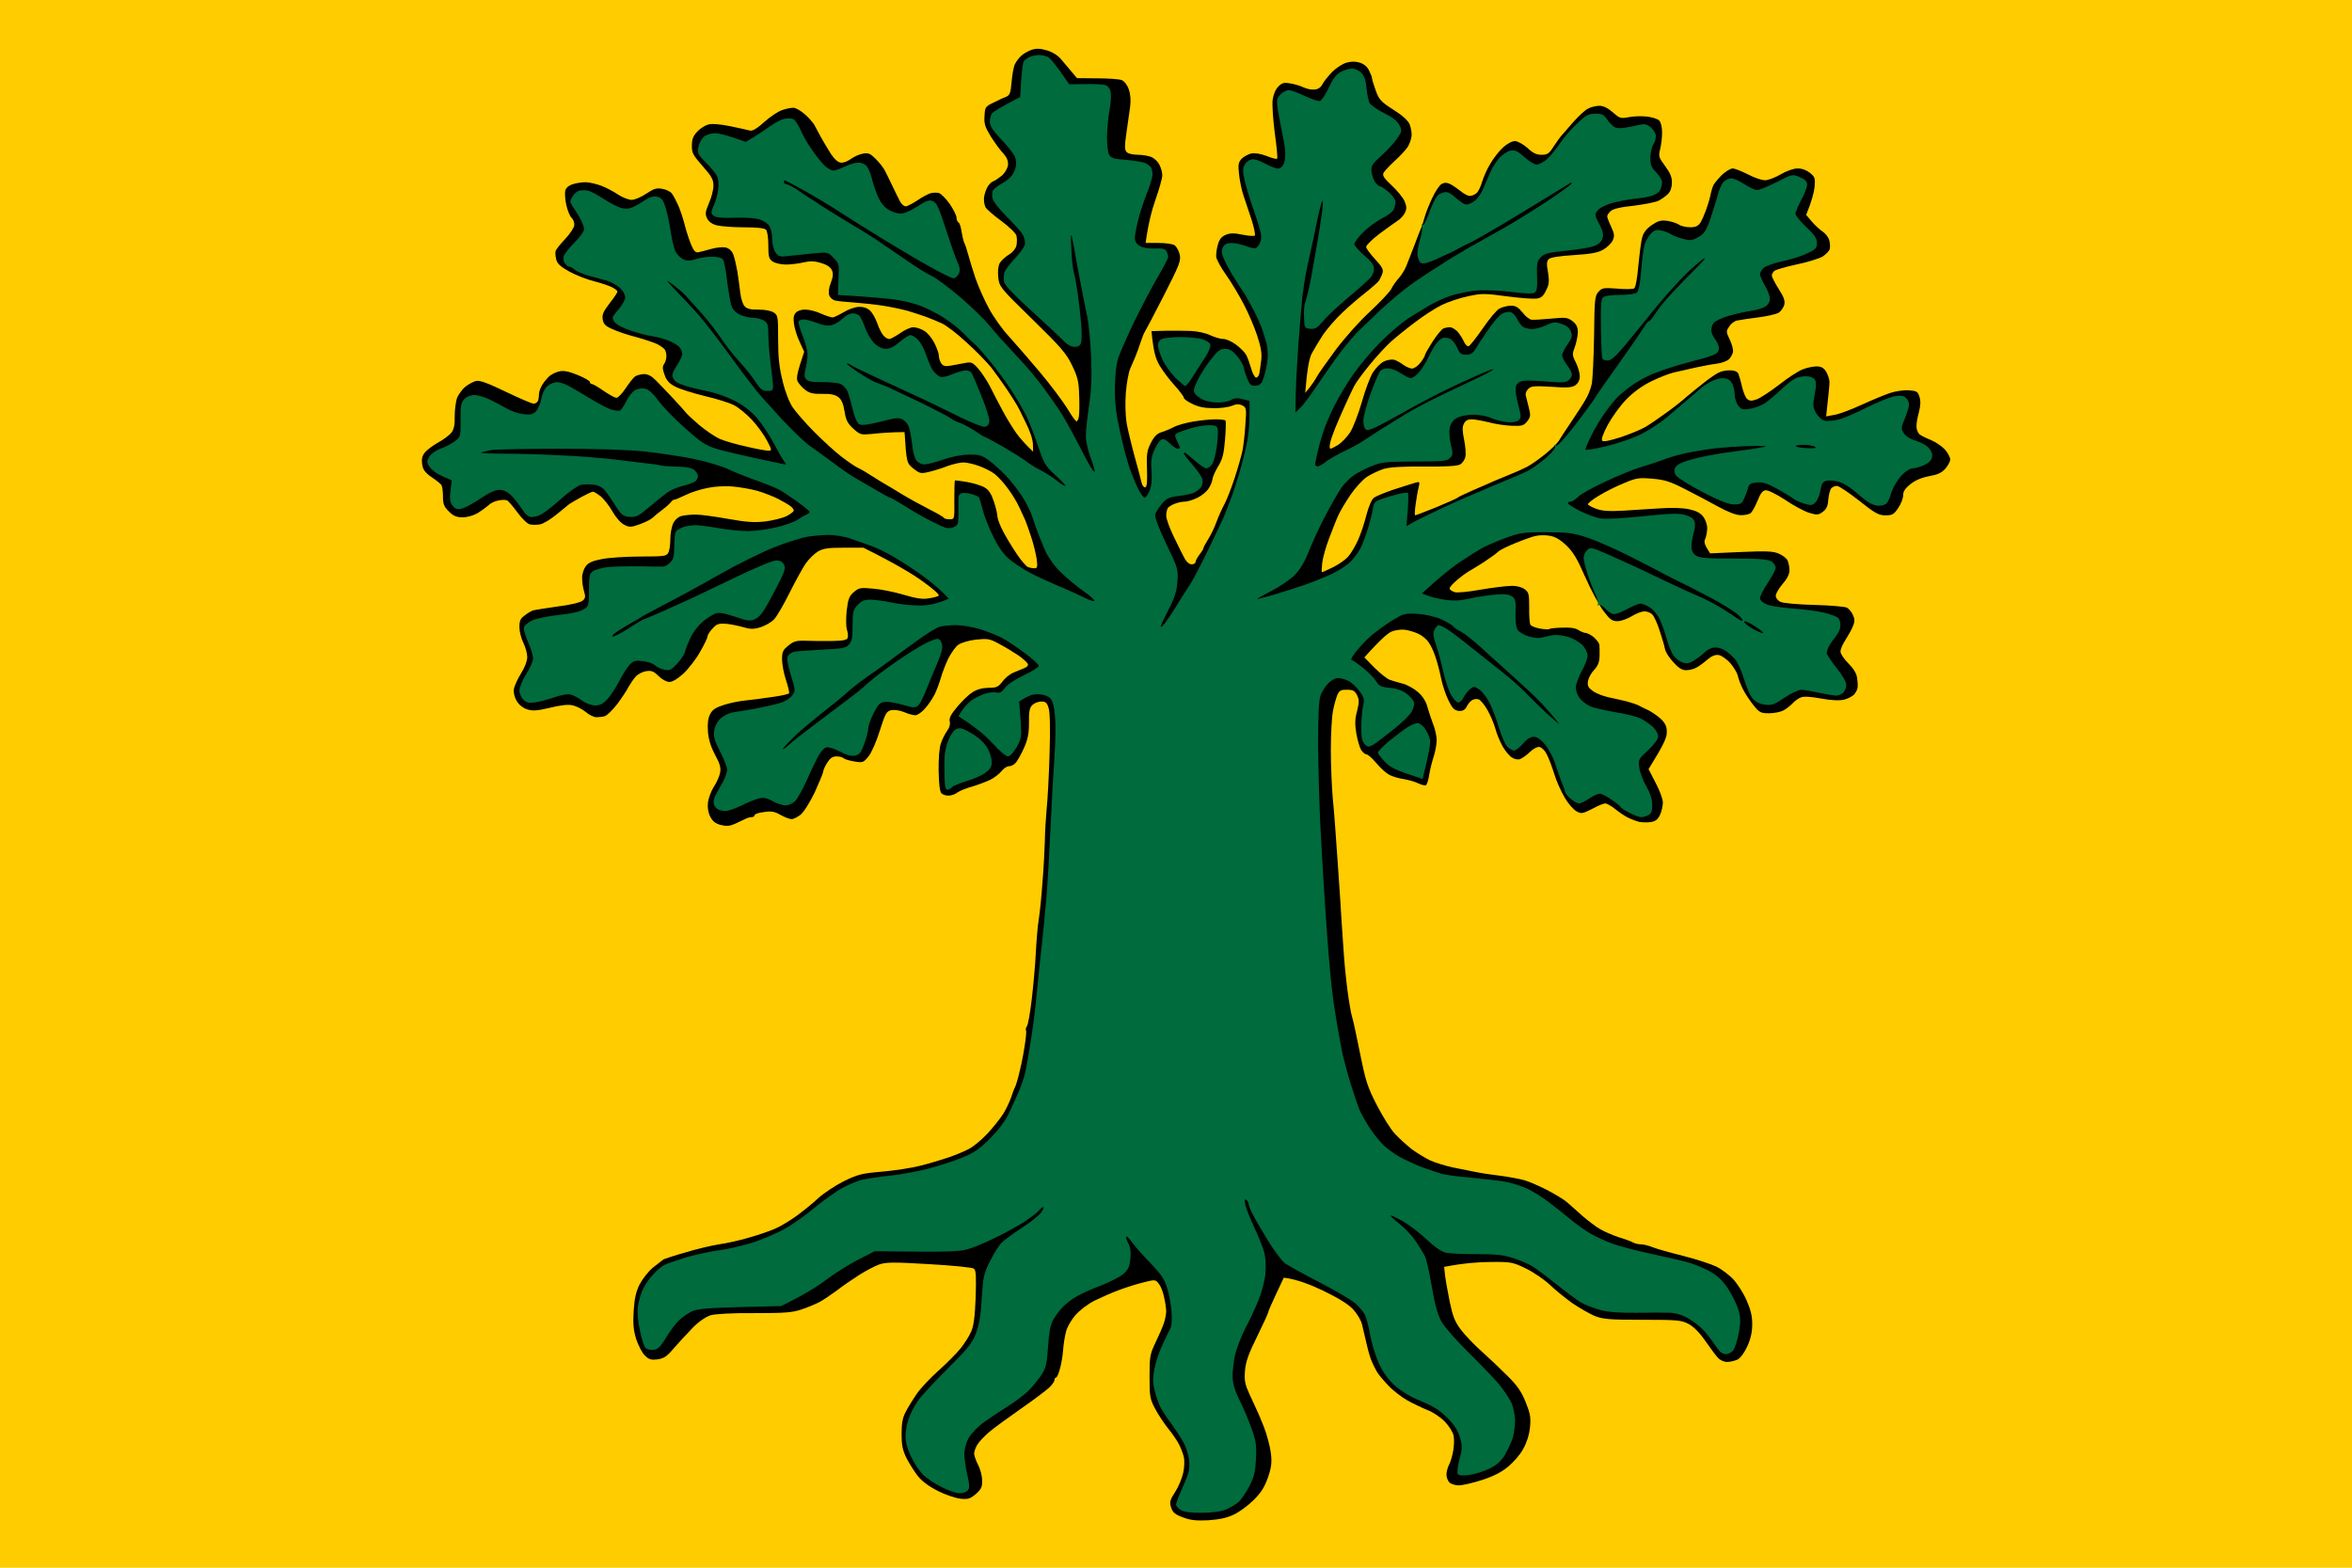
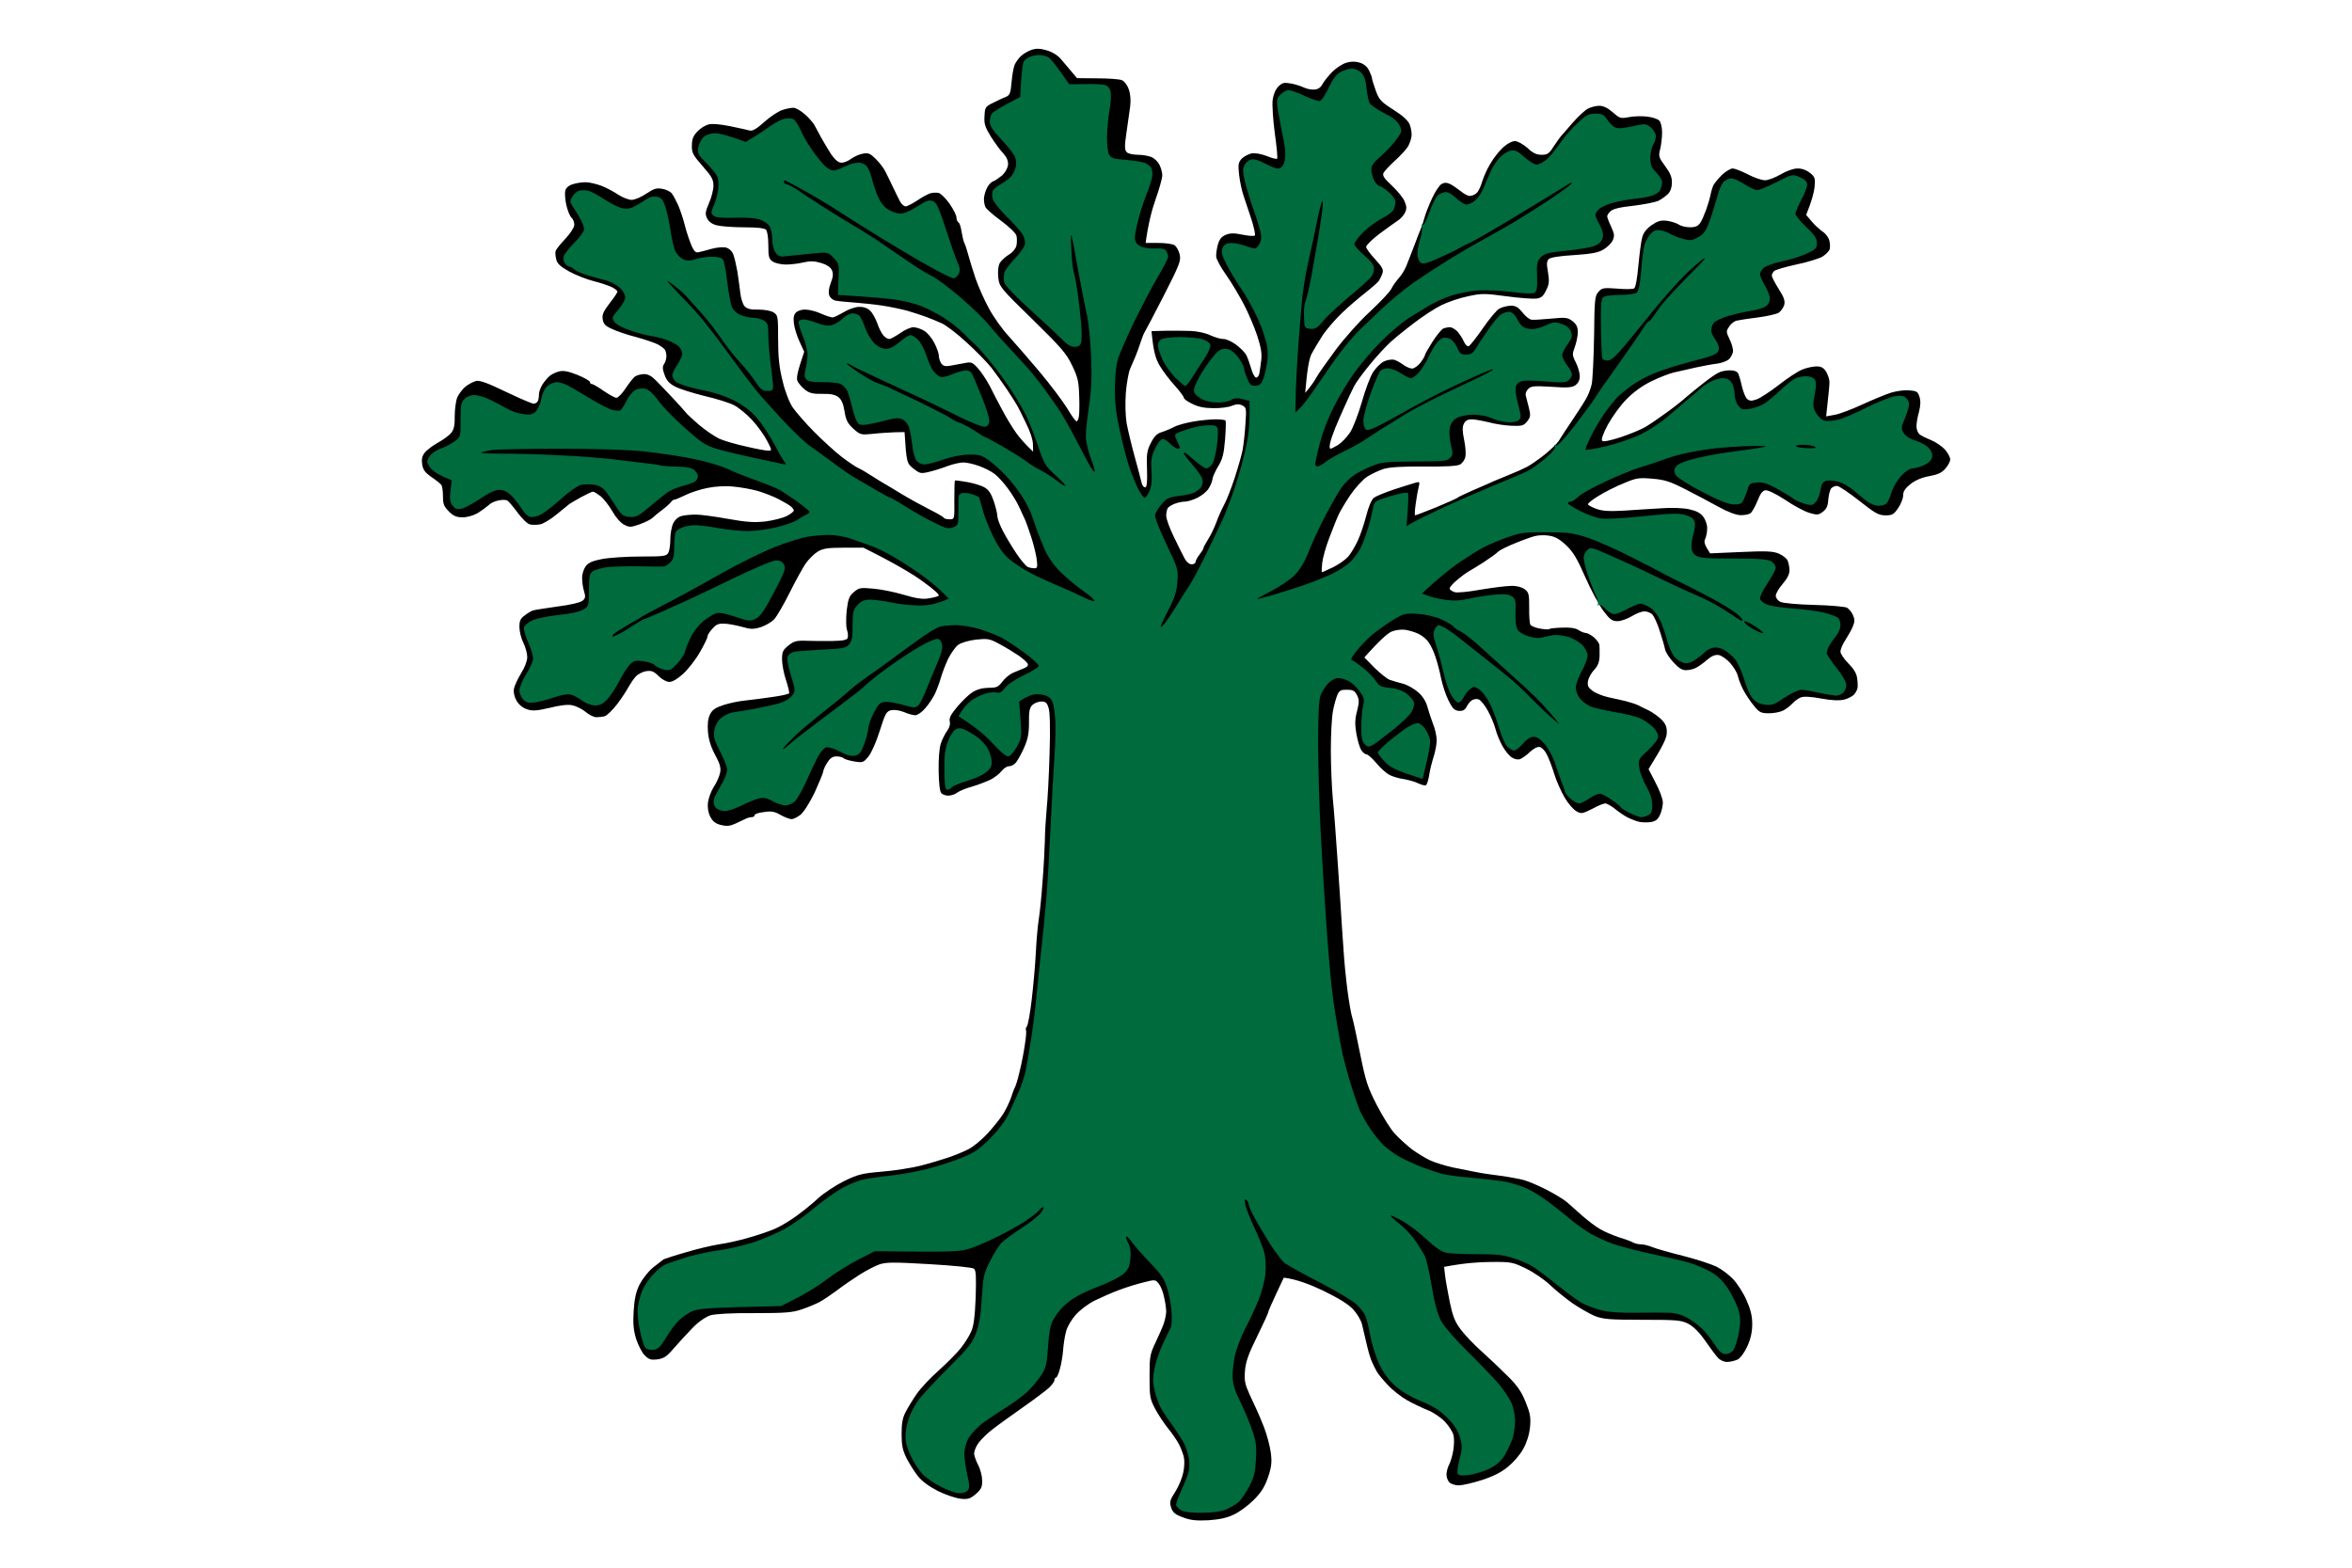
<svg xmlns="http://www.w3.org/2000/svg" version="1.2" viewBox="0 0 1200 800" width="1200" height="800">
  <title>Flag_of_Carballo-svg</title>
  <style>
		.s0 { fill: #ffcc00 } 
		.s1 { fill: #000000 } 
		.s2 { fill: #006b3d } 
	</style>
  <g id="Background">
-     <path id="Path 0" class="s0" d="m0 400v400h1200v-800h-1200z" />
    <path id="Path 3" class="s1" d="m526.4 25.4c-1.8 0.6-4.2 2-5.4 3.1-1.2 1.1-2.7 3.1-3.3 4.5-0.6 1.4-1.3 5.4-1.6 9-0.5 5.7-0.9 6.6-3 7.5-1.4 0.5-4.3 1.9-6.5 3-3.9 1.9-4.1 2.3-4.3 6.8-0.3 3.9 0.3 5.6 3.3 10.5 2 3.1 4.8 7 6.3 8.5 1.8 2 2.5 3.7 2.4 5.8-0.2 1.7-1.4 3.9-3 5.4-1.6 1.3-3.6 2.7-4.5 3-1 0.3-2.5 1.8-3.3 3.5-0.8 1.7-1.5 4.1-1.5 5.5 0 1.4 0.3 3.3 0.8 4.2 0.4 0.9 4 4.1 8 7 3.9 2.9 7.5 6.3 7.8 7.6 0.3 1.2 0.3 3.4 0 5-0.4 1.6-1.9 3.5-3.8 4.6-1.8 1.1-3.9 3-4.7 4.3-0.8 1.5-1.1 4-0.8 7.3 0.6 4.9 0.8 5.2 17.5 21.5 14.6 14.3 17.3 17.4 20.2 23.5 2.9 6 3.4 8.2 3.6 15.5 0.2 4.7 0.1 9.5-0.2 10.8-0.2 1.2-0.7 2.2-1.1 2.2-0.5 0.1-2.6-2.9-4.8-6.6-2.2-3.6-8.6-12.1-14.2-18.8-5.6-6.6-12.7-14.8-15.7-18.1-3.1-3.3-7.6-9.6-10-14-2.4-4.4-5.5-11.4-6.9-15.5-1.4-4.1-3-9.5-3.7-12-0.7-2.5-1.5-5.2-2-6-0.4-0.8-1-3.4-1.4-5.7-0.3-2.4-1-4.5-1.6-4.8-0.5-0.3-1-1.4-1-2.5 0-1.1-1.6-4.2-3.5-7-1.9-2.7-4.4-5.2-5.5-5.5-1.1-0.3-3-0.2-4.2 0.1-1.3 0.4-4.2 1.9-6.5 3.5-2.4 1.6-5.1 3-6 3.2-0.9 0.1-2.2-0.9-3-2.3-0.7-1.4-2.4-4.7-3.7-7.5-1.3-2.7-3-6.3-3.9-8-0.8-1.7-3-4.5-4.9-6.4-2.8-2.8-3.8-3.2-6.5-2.7-1.8 0.3-4.5 1.5-6 2.6-1.6 1.2-3.8 2.1-5 2-1.6 0-3.2-1.4-5.2-4.2-1.5-2.4-3.9-6.3-5.2-8.7-1.3-2.4-2.9-5.3-3.5-6.5-0.7-1.1-2.8-3.6-4.8-5.3-2-1.8-4.6-3.3-5.8-3.3-1.3 0-3.9 0.5-5.8 1.2-1.9 0.6-6 3.3-9 6-3.9 3.5-6.1 4.8-7.5 4.4-1.1-0.3-5.6-1.3-10-2.2-5-1-9.1-1.4-11-0.9-1.6 0.4-4.2 2-5.7 3.6-2.1 2.2-2.8 3.9-2.8 7.2-0.1 3.7 0.6 4.9 5.5 10.5 4.6 5.2 5.5 6.8 5.5 10 0 2-1 6-2.3 8.9-1.9 4.5-2 5.6-0.9 7.8 0.8 1.6 2.5 2.9 5 3.5 2 0.5 8.2 1 13.7 1 6.7 0 10.4 0.4 11.3 1.2 0.7 0.8 1.2 3.9 1.2 8.1 0 5.8 0.3 6.9 2.3 8.2 1.2 0.8 4.2 1.5 6.7 1.5 2.5 0 6.5-0.5 9-1.1 3.4-0.8 5.6-0.7 8.9 0.3 2.8 0.8 4.8 2.1 5.5 3.6 0.8 1.8 0.7 3.3-0.5 6.5-1.1 2.8-1.3 4.9-0.8 6.5 0.5 1.2 1.9 2.4 3.2 2.6 1.2 0.3 5.6 0.7 9.7 1 4.1 0.3 10.7 1 14.5 1.6 3.9 0.6 9.5 1.8 12.5 2.6 3 0.9 7.3 2.3 9.5 3.1 2.2 0.8 5.8 2.3 8 3.3 2.2 1 7.9 5.3 12.6 9.7 4.8 4.3 10.4 10.1 12.6 12.8 2.1 2.8 5.7 7.7 7.9 11 2.2 3.3 4.5 6.9 5.1 8 0.7 1.1 2.8 5.3 4.7 9.3 2.2 4.3 3.6 8.7 3.6 11l0.1 3.7c-4.1-3.9-6.8-7-8.6-9.5-1.8-2.5-5-7.7-7-11.5-2.1-3.8-5-9.5-6.5-12.5-1.6-3-4.3-7.1-6-9-2.9-3.2-3.5-3.4-6.9-2.7-2 0.4-5.2 1-7.1 1.3-2.7 0.5-3.8 0.2-4.8-1.2-0.7-1.1-1.2-2.8-1.2-3.9 0-1.1-1-4-2.3-6.5-1.2-2.4-3.5-5.2-5.2-6.2-1.6-1-4.1-1.8-5.5-1.8-1.4 0-4.4 1.3-6.7 3-2.4 1.6-4.9 3-5.5 3-0.7 0.1-2.1-0.7-3-1.7-0.9-1-2.4-3.8-3.2-6.3-0.9-2.5-2.5-5.4-3.7-6.5-1.4-1.3-3.4-2-5.8-1.9-2 0.1-5.4 1.3-7.8 2.8-2.4 1.4-4.9 2.6-5.5 2.6-0.7 0-3.3-0.8-5.8-1.9-2.5-1.2-6.1-2.1-8-2.1-2.1-0.1-4.1 0.6-5 1.6-1.1 1.2-1.3 2.8-0.9 5.8 0.3 2.2 1.6 6.4 2.9 9.1l2.3 5c-3.6 10.6-4 13.2-3.5 14.8 0.5 1.2 2.2 3.2 3.8 4.5 2.3 1.8 4.1 2.3 8.9 2.2 4.3-0.1 6.6 0.4 8.3 1.7 1.6 1.3 2.5 3.5 3.1 7.3 0.7 4.5 1.6 6.1 4.5 8.8 3.5 3.1 3.8 3.2 9.9 2.6 3.4-0.4 8.5-0.7 11.2-0.8l5-0.1c1 15.5 1.1 15.9 4.5 18.6 3.3 2.6 3.8 2.7 8 1.7 2.5-0.6 6.8-1.9 9.5-3 2.8-1 6.4-1.8 8-1.8 1.7 0 5.3 0.8 8 1.8 2.8 1 6.4 2.8 8 4.1 1.7 1.3 4.7 4.6 6.8 7.5 2.1 2.8 4.7 7.1 5.8 9.6 1.2 2.5 2.5 5.4 3 6.5 0.5 1.1 1.8 4.9 3 8.5 1.2 3.6 2.4 8.6 2.8 11.2 0.5 4.1 0.4 4.8-1.1 4.8-1 0-2.6-0.3-3.5-0.7-0.9-0.5-3.5-3.5-5.7-6.8-2.2-3.3-5.3-8.4-6.8-11.3-1.5-2.8-2.8-6.2-2.9-7.4 0-1.3-0.8-4.8-1.8-7.8-1.3-3.9-2.6-6-4.7-7.2-1.6-1-5.6-2.2-8.9-2.8-3.3-0.6-6.1-0.9-6.3-0.8-0.2 0.2-0.3 4.7-0.3 10.1 0.1 9.7 0.1 9.7-2.4 9.7-1.4 0-2.7-0.3-2.9-0.7-0.2-0.5-3.7-2.5-7.7-4.5-4.1-2.1-10.3-5.5-13.9-7.7-3.6-2.2-7.4-4.5-8.5-5.1-1.1-0.6-4-2.4-6.5-4-2.5-1.6-5.6-3.5-7-4.1-1.4-0.6-5.2-3.2-8.5-5.7-3.3-2.5-9.6-8.3-14-12.7-4.4-4.4-9.3-10.1-11-12.5-1.8-2.7-3.9-8-5.2-13.5-1.7-6.8-2.3-11.9-2.3-21.3 0-11.5-0.1-12.3-2.2-13.7-1.4-0.9-4.5-1.5-7.8-1.5-4 0.1-5.9-0.4-7.1-1.7-0.9-1-1.9-4-2.2-6.8-0.3-2.7-1-7.7-1.5-11-0.6-3.3-1.5-7.2-2.1-8.7-0.7-1.8-2.1-3-3.8-3.5-1.6-0.3-4.8 0-7.3 0.7-2.5 0.7-5.4 1.5-6.5 1.7-1.5 0.4-2.4-0.4-3.7-3.4-0.9-2.1-2.5-6.7-3.4-10.3-0.9-3.6-2.5-8.3-3.5-10.5-1-2.2-2.4-4.8-3.1-5.7-0.7-1-2.9-2.1-4.8-2.4-2.9-0.6-4.3-0.2-8.2 2.4-2.7 1.8-6 3.2-7.5 3.2-1.6 0-4.6-1.2-6.8-2.6-2.2-1.5-6.1-3.6-8.7-4.6-2.7-1-6.3-1.8-8-1.8-1.8 0-4.8 0.4-6.5 1-2.1 0.6-3.5 1.8-3.9 3.3-0.3 1.2-0.1 4.5 0.5 7.2 0.6 2.8 1.8 5.7 2.6 6.5 0.9 0.8 1.6 2.5 1.5 3.8 0 1.2-2 4.3-4.5 7-2.5 2.6-4.7 5.4-5 6.2-0.3 0.8-0.1 2.8 0.3 4.4 0.5 2.2 2.2 3.7 6.7 6.2 3.3 1.8 8.9 4 12.5 4.9 3.6 0.9 7.7 2.3 9.3 3.1 1.5 0.8 2.7 1.7 2.7 2.2 0.1 0.4-1.7 3.1-4 6-3.2 4.2-3.9 5.8-3.5 8.2 0.4 2.4 1.4 3.4 4.8 4.9 2.3 1.1 7.8 3 12.2 4.1 4.4 1.2 9.4 2.9 11 3.7 1.6 0.9 3.3 2.1 3.7 2.7 0.4 0.6 0.8 2.1 0.8 3.4 0 1.2-0.5 3-1.2 4-0.9 1.3-0.8 2.6 0.3 5.6 1 2.9 2.5 4.4 5.4 5.9 2.2 1.2 9 3.3 15 4.8 6.1 1.4 12.8 3.5 15 4.7 2.2 1.1 6.3 4.4 9.1 7.4 2.7 2.9 6.2 7.7 7.7 10.6 2.6 5 2.6 5.2 0.7 5.2-1.1 0-6.2-0.9-11.2-2.1-5.1-1.1-11.3-2.9-13.8-4-2.5-1.2-7.2-4.4-10.5-7.2-3.3-2.9-6.3-5.6-6.6-6.2-0.4-0.5-3.2-3.7-6.3-7-3.1-3.3-7.1-7.5-8.9-9.3-2.2-2.3-4.1-3.3-6.2-3.3-1.6 0.1-3.7 0.6-4.6 1.3-0.9 0.7-3 3.4-4.8 6.1-1.7 2.6-3.8 4.7-4.6 4.7-0.8 0-3.7-1.6-6.5-3.5-2.7-1.9-5.4-3.5-6-3.5-0.5 0-1-0.4-1-1 0-0.6-2.8-2.2-6.2-3.6-4.4-1.8-7.2-2.4-9.3-1.9-1.6 0.3-3.9 1.4-5 2.3-1.1 0.9-2.8 2.9-3.8 4.5-0.9 1.5-1.7 3.6-1.7 4.7 0 1.1-0.2 2.7-0.5 3.5-0.3 0.8-1.3 1.5-2.2 1.5-1 0-7.4-2.8-14.3-6.1-8.9-4.3-13.2-5.9-15-5.5-1.4 0.3-3.8 1.6-5.4 2.8-1.6 1.3-3.5 3.8-4.3 5.6-0.7 1.7-1.3 6-1.3 9.5 0.1 4.5-0.4 6.8-1.7 8.5-1 1.3-4 3.5-6.7 5-2.7 1.5-5.8 3.8-6.9 5.2-1.4 1.8-1.7 3.4-1.3 6 0.4 2.7 1.5 4.2 4.8 6.5 2.4 1.6 4.6 3.4 5 4 0.4 0.5 0.8 3.1 0.8 5.8 0 3.9 0.5 5.2 3 7.7 2.3 2.3 3.9 3 7 3 2.4 0 5.5-0.9 7.8-2.2 2-1.3 4.5-3.1 5.5-4 0.9-1 3.2-2.1 5-2.4 1.7-0.4 3.8-0.4 4.5 0 0.6 0.3 3 3.1 5.2 6.1 2.2 3 5 5.8 6.3 6.1 1.2 0.3 3.6 0.3 5.2 0 1.7-0.3 5.5-2.6 8.5-5.1 3-2.5 6-4.9 6.5-5.3 0.6-0.4 3.3-2 6-3.5 2.8-1.5 5.5-2.8 6-2.8 0.6 0 2.3 1.1 3.9 2.3 1.6 1.3 4.3 4.7 6 7.7 1.8 3.2 4.3 6 6.1 6.9 2.7 1.4 3.5 1.3 8-0.3 2.8-1 5.7-2.5 6.5-3.3 0.8-0.8 3.1-2.7 5-4.1 1.9-1.4 3.8-3.2 4.3-3.8 0.4-0.7 1.2-1.3 1.7-1.3 0.6 0 3.1-1.1 5.8-2.4 2.6-1.3 7.6-2.9 11.2-3.6 3.7-0.8 9.3-1.1 13-0.7 3.6 0.3 9.2 1.3 12.5 2.2 3.3 1 8 2.8 10.5 4.1 2.5 1.3 5.3 2.9 6.2 3.6 1 0.7 1.7 1.7 1.8 2.3 0 0.6-1.7 1.8-3.7 2.9-2.1 1-6.9 2.2-10.8 2.7-5.6 0.6-9.5 0.4-19-1.3-6.6-1.2-14-2.2-16.5-2.2-2.5 0-5.7 0.3-7.2 0.7-1.7 0.4-3.4 1.9-4.3 3.7-0.8 1.6-1.5 5.3-1.5 8 0 2.8-0.4 5.9-1 7-0.9 1.8-2 2-14.2 2-7.3 0-16.2 0.6-19.7 1.3-4.7 0.9-6.9 1.8-8.3 3.7-1 1.4-1.9 4.1-1.8 6 0 1.9 0.4 5 1 6.8 0.8 2.6 0.7 3.5-0.7 4.7-1.1 0.9-6.2 2.2-12.8 3-6 0.9-11.7 1.7-12.5 2-0.8 0.2-2.7 1.3-4.2 2.5-2.3 1.6-2.8 2.8-2.8 6 0 2.2 0.9 5.8 2 8 1.1 2.2 2 5.5 2 7.3 0 1.9-1.2 5.2-3.1 8.2-1.7 2.8-3.4 6.4-3.7 8-0.3 1.9 0.2 4.1 1.4 6.2 1.2 2 3.2 3.6 5.4 4.3 2.8 0.9 5 0.7 11.5-0.8 5.2-1.3 9.2-1.8 11.5-1.3 1.9 0.4 5 1.9 6.8 3.4 1.7 1.5 4.2 2.7 5.5 2.7 1.2 0 3.1-0.2 4.2-0.5 1.1-0.3 4-3.1 6.4-6.2 2.4-3.2 5-7.2 5.8-8.8 0.9-1.6 2.5-4 3.7-5.3 1.1-1.2 3.6-2.5 5.4-2.7 2.6-0.4 3.8 0.1 6.2 2.5 1.7 1.7 4.1 3 5.5 3 1.6 0 4.3-1.6 7.1-4.2 2.6-2.4 6.4-7.3 8.5-11 2.2-3.8 3.9-7.4 3.9-8-0.1-0.7 1.1-2.5 2.5-4 2.1-2.4 3.2-2.7 6.8-2.5 2.3 0.2 6.2 1 8.7 1.7 3.7 1.1 5.3 1.2 9 0.1 2.5-0.8 5.6-2.6 7-4.1 1.4-1.5 4.9-7.6 7.9-13.6 3-6 6.7-12.7 8.2-14.9 1.6-2.2 4.3-4.9 6.1-6 2.7-1.6 5.1-2 13.3-2h10c16.3 8.1 25.2 13.5 30.3 17.2 6.1 4.4 8.9 7 8 7.4-0.7 0.4-3.1 1-5.3 1.3-2.9 0.5-6.4-0.1-12.5-1.9-4.7-1.4-11.6-2.8-15.5-3.1-6.4-0.6-7.2-0.5-9.8 1.7-2.4 2-3 3.5-3.7 9.4-0.4 4-0.4 8.2 0.1 9.8 0.5 1.5 0.7 3.4 0.4 4.2-0.4 1.1-2.3 1.5-7.7 1.6-4 0.1-10 0-13.3-0.1-5.1-0.2-6.5 0.2-9.2 2.4-2.8 2.2-3.3 3.2-3.3 7.1 0 2.5 0.9 7.2 2 10.5 1.1 3.3 1.8 6.3 1.6 6.8-0.2 0.4-4.1 1.3-8.7 1.9-4.6 0.7-10.9 1.5-13.9 1.8-3 0.3-7.9 1.3-10.9 2.3-4 1.3-5.7 2.4-6.8 4.7-1.1 2.1-1.4 4.8-1.1 9 0.4 4.2 1.5 7.7 3.7 11.8 2.4 4.4 3 6.5 2.5 9-0.3 1.7-1.7 5-3.2 7.2-1.4 2.2-2.7 5.8-3 8-0.3 2.5 0.1 5.2 1.2 7.3 1.2 2.3 2.6 3.5 5.4 4.2 2.8 0.7 4.5 0.6 7.2-0.6 1.9-0.9 4.3-2 5.3-2.5 0.9-0.5 2.4-0.9 3.2-0.9 0.8 0 1.5-0.4 1.5-1 0-0.6 2.1-1.3 4.8-1.6 3.8-0.6 5.4-0.3 8.5 1.5 2 1.1 4.5 2.1 5.5 2.1 0.9 0.1 3-1 4.6-2.2 1.7-1.4 4.7-6.1 7.3-11.5 2.3-5.1 4.3-9.9 4.3-10.5 0-0.7 0.9-2.8 2-4.5 1.5-2.4 2.7-3.3 4.8-3.3 1.5 0 3.2 0.4 3.7 1 0.6 0.5 3 1.2 5.5 1.6 4.3 0.7 4.6 0.5 7.2-2.7 1.5-1.9 4.1-7.8 5.7-13.1 2.8-8.8 3.4-9.9 5.9-10.4 1.5-0.3 4.3 0.1 6.5 1 2 0.9 4.6 1.6 5.7 1.6 1.1 0 3.4-1.6 5-3.5 1.7-1.9 3.9-5.2 4.9-7.2 1-2.1 2.4-5.8 3.1-8.3 0.7-2.5 2.4-6.9 3.8-9.9 1.5-2.9 3.8-6.2 5.2-7.1 1.4-1 5.4-2.2 9-2.6 6-0.6 6.9-0.5 12 2.3 3 1.6 7.3 4.2 9.5 5.7 2.2 1.5 4.3 3.4 4.8 4.2 0.5 1-0.1 1.7-2 2.5-1.6 0.6-4.1 1.7-5.8 2.4-1.6 0.8-4 2.8-5.2 4.5-2 2.6-2.9 3-7 3q-4.8 0.1-8.2 2.3c-1.9 1.2-5.4 4.6-7.8 7.5-3.2 3.8-4.2 5.8-3.7 7.5 0.3 1.4-0.2 3.1-1.4 4.7-1 1.4-2.5 4.3-3.2 6.5-0.8 2.4-1.2 8-1.1 14 0.1 6.2 0.6 10.5 1.4 11.3 0.7 0.7 2.3 1.3 3.7 1.2 1.4 0 3.4-0.7 4.5-1.6 1.1-0.8 4.5-2.2 7.5-3 3-0.9 7.2-2.5 9.3-3.5 2-1 4.6-3 5.7-4.4 1.1-1.4 2.8-2.5 3.8-2.5 0.9 0.1 2.5-0.7 3.4-1.7 0.9-1 2.8-4.4 4.2-7.5 2-4.5 2.6-7.4 2.6-13-0.1-5.7 0.3-7.7 1.7-9 1-1 3-1.8 4.6-1.8 2.2 0 2.9 0.6 3.7 3.3 0.7 2 0.9 10.5 0.5 23.2-0.3 11-1 23.8-1.5 28.5-0.4 4.7-0.9 11.9-0.9 16-0.1 4.1-0.6 13.6-1.2 21-0.5 7.4-1.4 16-1.9 19-0.5 3-1.2 10.7-1.5 17-0.3 6.3-1.3 17.1-2.1 24-0.8 6.9-1.9 13.1-2.5 13.8-0.5 0.6-0.7 1.5-0.4 2 0.2 0.4 0 3.6-0.6 7.2-0.5 3.6-1.6 9.4-2.5 13-0.8 3.6-1.9 7.4-2.4 8.5-0.6 1.1-1.6 3.8-2.3 6-0.8 2.2-2.5 5.8-3.9 8-1.4 2.2-4.9 6.6-7.9 9.9-3 3.2-7.4 6.9-9.9 8.1-2.5 1.3-7.2 3.2-10.5 4.3-3.3 1.1-9.6 3-14 4.1-4.4 1.1-13.2 2.5-19.5 3-10.4 0.9-12.3 1.4-19.5 4.9-4.4 2.2-10.2 6.1-13 8.6-2.7 2.6-7.7 6.6-11 9-3.3 2.4-8.2 5.4-11 6.6-2.7 1.2-8.8 3.3-13.5 4.6-4.7 1.4-11.5 2.9-15.2 3.4-3.8 0.6-11.4 2.4-17 4.1-5.7 1.6-10.7 3.3-11.3 3.6-0.5 0.4-3 2.3-5.4 4.2-2.4 2-5.4 5.9-6.8 8.6-1.8 3.7-2.6 7.2-3 13.5-0.4 6.6-0.1 9.8 1.3 14.4 1.1 3.2 3 7 4.4 8.3 2.1 2.1 3.2 2.4 6.5 2 3.3-0.5 4.8-1.5 8.5-5.9 2.5-2.9 6.8-7.5 9.5-10.3 3-3.1 6.6-5.5 9-6.3 2.6-0.7 10.6-1.2 22.5-1.1 15.7 0 19.3-0.3 24-1.9 3-1 7.1-2.7 9-3.7 1.9-1 5.9-3.7 8.9-5.9 2.9-2.3 8.1-5.8 11.5-8 3.3-2.1 7.9-4.5 10.1-5.3 3.4-1.2 7.1-1.3 25.5-0.2 12.3 0.7 22.1 1.7 22.9 2.3 1.1 0.9 1.2 3.9 0.9 14.6-0.4 9.9-1 14.6-2.3 17.5-0.9 2.2-3.4 6.1-5.4 8.6-2 2.5-7 7.5-11.1 11.2-4.1 3.6-9.1 8.9-11.2 11.9-2 2.9-4.6 7.1-5.7 9.3-1.6 3-2.1 5.8-2.1 11.3 0 5.8 0.5 8.2 2.6 12.5 1.5 2.8 4.1 7 5.9 9.2 2 2.5 5.9 5.3 10.1 7.4 3.8 1.9 8.9 3.6 11.4 3.9 3.9 0.4 4.9 0.1 7.9-2.4 2.7-2.4 3.3-3.6 3.2-6.9 0-2.2-0.9-5.8-2.1-8-1.1-2.2-2-4.8-2-5.7 0-1 0.7-3 1.6-4.5 0.9-1.6 3.7-4.5 6.3-6.7 2.5-2.1 9.8-7.4 16.1-11.8 6.3-4.4 12.7-9.2 14.3-10.7 1.5-1.4 2.7-3.2 2.7-3.8 0-0.7 0.3-1.3 0.8-1.3 0.4 0 1.3-1.9 1.9-4.2 0.7-2.4 1.5-6.8 1.7-9.8 0.2-3 0.9-7.3 1.5-9.5 0.5-2.2 2.7-6 4.8-8.4 2.2-2.5 6.4-5.7 9.8-7.4 3.3-1.6 8.9-4.1 12.5-5.4 3.6-1.4 9.2-3.1 12.5-3.9 5.9-1.5 6-1.5 7.8 0.8 1 1.3 2.2 4.4 2.7 7.1 0.6 2.6 1 5.7 1 7 0 1.2-0.5 3.8-1.1 5.7-0.6 1.9-2.6 6.4-4.3 10-2.9 6.1-3.1 7.2-3.1 17.5 0 10.3 0.2 11.4 2.9 16.5 1.6 3 4.6 7.5 6.6 10 2.1 2.5 4.5 6.1 5.5 8 1 1.9 2.1 4.9 2.5 6.5 0.4 1.6 0.3 5.3-0.3 8-0.6 2.8-2.4 7.2-4.1 9.8-2.7 4.2-3 5.2-2.1 8 0.9 2.6 2.1 3.6 6 5 3.8 1.5 6.9 1.8 13 1.5 5.7-0.4 9.5-1.2 13-2.9 2.8-1.3 7.3-4.6 10.1-7.4 3.8-3.8 5.6-6.6 7.3-11.5 1.8-5.2 2.1-7.7 1.5-12.5-0.4-3.3-2-9.3-3.5-13.2-1.6-4-3.3-8.1-3.8-9-0.5-1-2.1-4.5-3.6-7.8-2.3-5.1-2.7-6.9-2.3-12 0.4-4.7 1.8-8.6 6.2-17.5 3.1-6.3 5.6-11.8 5.6-12.2 0-0.5 1.8-4.6 4-9.3l4-8.5c6.6 0.8 13.7 3.6 20 6.6 7.6 3.7 12.8 6.8 15.3 9.5 2 2.1 4.1 5.6 4.6 7.7 0.5 2 1.6 6.6 2.4 10.2 0.8 3.6 2 7.6 2.7 9 0.6 1.4 1.7 3.6 2.5 5 0.8 1.4 3.4 4.5 5.8 7 2.3 2.5 6.7 5.9 9.7 7.6 3 1.7 7.7 3.9 10.4 5 2.7 1 6.7 3.7 8.8 5.9 2.1 2.2 4.1 5.4 4.4 7 0.4 1.6 0.3 5-0.1 7.5-0.4 2.5-1.3 5.7-2.1 7.3-0.8 1.5-1.4 3.8-1.4 5.2 0 1.4 0.7 3.2 1.5 4 0.8 0.8 3 1.5 4.8 1.5 1.7 0 7-1.2 11.7-2.7 5.9-1.9 10-4 13.4-6.8 2.7-2.2 6.2-6.2 7.7-9 1.8-3.2 3.1-7.2 3.5-11 0.5-5.2 0.2-7-2.2-13-2.2-5.4-4.3-8.5-9.4-13.5-3.6-3.6-9.5-9.2-13.2-12.5-3.7-3.3-8.4-8.2-10.5-11-3-4-4.1-6.8-5.6-14-1-5-2.1-11-2.4-13.5l-0.5-4.5c9.8-1.9 17.7-2.5 23.7-2.5 10.5-0.1 11.3 0.1 18 3.3 3.9 1.9 9.3 5.6 12.2 8.3 2.8 2.7 8 6.9 11.5 9.4 3.5 2.4 8.6 5.3 11.3 6.5 4.4 1.7 7.3 2 24.5 2 17.8 0 19.8 0.2 23.5 2.1 2.6 1.4 5.6 4.4 8.5 8.6 2.5 3.6 5.4 7.5 6.5 8.7 1.1 1.2 3.2 2.2 4.8 2.1 1.5 0 3.8-0.6 5.2-1.2 1.5-0.8 3.5-3.5 5-6.8 1.7-3.7 2.5-7.3 2.5-11.2 0-4.4-0.8-7.5-3-12.5-1.7-3.8-4.8-8.5-6.8-10.6-2-2.1-5.8-5-8.4-6.3-2.7-1.3-10.3-3.8-17-5.5-6.8-1.7-13.9-3.7-15.8-4.5-1.9-0.8-4.5-1.4-5.7-1.4-1.3 0-3.1-0.4-4-0.9-1-0.6-4.3-1.8-7.3-2.7-3-1-7.3-2.8-9.5-4.1-2.2-1.2-6.2-4.3-9-6.7-2.7-2.5-6.4-5.6-8-7.1-1.6-1.4-6.4-4.3-10.5-6.4-4.1-2.1-9.3-4.3-11.5-4.9-2.2-0.6-7.6-1.6-12-2.2-4.4-0.5-10.2-1.4-13-2-2.7-0.5-7.9-1.6-11.5-2.3-3.6-0.8-8.5-2.3-11-3.4-2.5-1.1-6.7-3.7-9.5-5.7-2.7-2.1-6.7-5.7-8.8-8-2.1-2.2-6.2-8.8-9.2-14.6-4.8-9.3-5.7-12.2-8.5-26-1.7-8.5-3.5-16.9-4-18.5-0.6-1.6-1.7-8-2.5-14-0.8-6.1-1.7-15.3-2-20.5-0.4-5.2-0.8-11.7-1-14.5-0.1-2.7-1-15.8-1.9-29-0.9-13.2-2-28.5-2.6-34-0.5-5.5-1-16.6-1-24.7 0-8.2 0.5-17.2 1.1-20 0.5-2.9 1.6-6.6 2.2-8.1 1-2.3 1.8-2.8 5-2.7 3 0 3.9 0.5 5.1 2.8 1.1 2.3 1.1 3.5 0 8-1.1 4-1.2 6.7-0.4 11.5 0.6 3.4 1.7 7.2 2.5 8.5 0.8 1.2 2.1 2.2 2.8 2.2 0.6 0 2.9 2 5 4.5 2 2.5 5.1 5.2 6.7 6 1.6 0.8 4.9 1.8 7.3 2.1 2.3 0.4 5.6 1.3 7.2 2.1 1.6 0.8 3.5 1.3 4 1 0.5-0.2 1.3-2.6 1.7-5.3 0.4-2.7 1.5-6.9 2.3-9.4 0.8-2.5 1.5-6.2 1.5-8.2 0-2.1-0.8-5.9-1.9-8.5-1-2.7-2.3-6.6-2.9-8.8-0.6-2.4-2.4-5.3-4.6-7.2-2-1.8-5.5-3.8-7.8-4.4-2.4-0.6-5.4-1.5-6.8-2-1.4-0.5-4.8-3.3-7.7-6.1l-5.2-5.3c8.1-9.1 12-12.4 13.9-13.2 2-0.8 5-1.2 7-0.9 1.9 0.3 5 1.2 6.8 2.1 1.7 0.8 4.1 2.7 5.1 4.3 1.1 1.5 2.6 4.7 3.4 7.2 0.9 2.5 2.2 7.4 2.9 10.9 0.7 3.5 2.4 8.7 3.8 11.5 2 4.1 3 5.1 5.3 5.4 1.9 0.1 3-0.4 3.9-2 0.6-1.3 1.8-2.8 2.7-3.4 0.9-0.6 2.4-0.9 3.5-0.5 1 0.3 3.1 2.9 4.6 5.6 1.6 2.8 3.3 7 4 9.5 0.6 2.5 2.3 6.4 3.6 8.8 1.3 2.3 3.4 4.9 4.7 5.7 1.3 0.9 3 1.3 4.2 0.9 1.1-0.4 3.4-2 5-3.6 1.8-1.7 3.8-2.8 5-2.6 1.1 0.2 2.8 1.9 3.7 3.8 1 1.9 2.7 6.4 3.8 10 1.1 3.6 3.5 9 5.3 12 1.7 3 4.4 6.1 6 7 2.5 1.4 3 1.3 8-1.2 2.8-1.6 5.9-2.8 6.7-2.8 0.8 0 3.1 1.3 5 2.8 1.9 1.6 4.9 3.6 6.5 4.4 1.6 0.8 4.2 1.8 5.8 2.2 1.5 0.3 4.2 0.4 6 0.1 2.4-0.4 3.6-1.3 4.7-3.8 0.8-1.7 1.4-4.6 1.4-6.2 0-1.6-1.6-6.1-3.7-10l-3.6-7c7.9-12.7 9.3-16.1 9.3-18.7 0.1-2.7-0.6-4.4-2.6-6.5-1.5-1.5-4.4-3.6-6.5-4.7-2.1-1-4.6-2.2-5.5-2.7-1-0.5-3.7-1.4-6-2-2.4-0.6-6.5-1.5-9.3-2.1-2.7-0.6-6.3-2-7.9-3.2-2.3-1.7-2.8-2.6-2.4-5.1 0.3-1.6 1.7-4.2 3.2-5.7 1.9-2.1 2.6-3.9 2.7-7 0.1-2.4 0-5-0.1-5.8-0.1-0.8-1.4-2.5-2.8-3.8-1.5-1.2-3.4-2.2-4.2-2.2-0.8 0-2.5-0.7-3.7-1.5-1.6-1-4.3-1.4-8.4-1.2-3.3 0.1-6.2 0.4-6.4 0.7-0.2 0.3-2.3 0.2-4.7-0.2-2.4-0.4-4.6-1.3-5-2-0.4-0.7-0.7-4.7-0.6-8.8 0-6.8-0.2-7.7-2.3-9.3-1.5-1.1-4.1-1.8-6.9-1.7-2.5 0-9.5 0.9-15.5 1.9-6 1.1-12 1.7-13.3 1.3-1.2-0.4-2.4-1.1-2.6-1.7-0.2-0.6 1.5-2.6 3.8-4.5 2.2-1.9 5-3.9 6.1-4.5 1.1-0.6 4.5-2.7 7.5-4.6 3-2 6.3-4.3 7.3-5.3 0.9-0.9 5-2.9 9-4.5 3.9-1.6 8.6-3.3 10.2-3.6 1.7-0.4 4.8-0.5 7-0.1 2.8 0.4 5.3 1.8 8.5 4.8 3.6 3.4 5.7 6.9 9.8 16.3 2.9 6.6 7.1 14.4 9.3 17.3 3.3 4.4 4.4 5.2 7.2 5.2 1.7 0 5-1.2 7.2-2.5 2.2-1.4 5.1-2.5 6.5-2.5 1.4 0 3.2 0.7 4.1 1.7 0.9 1 2.6 4.7 3.7 8.3 1.2 3.6 2.4 7.7 2.7 9.3 0.3 1.5 2.2 4.5 4.3 6.7 2.6 2.9 4.5 4.1 6.5 4 1.5 0 3.7-0.5 5-1.2 1.2-0.6 3.8-2.4 5.7-4.1 2.5-2.1 4.2-2.7 6-2.4 1.4 0.3 4 2.1 5.8 4.1 1.7 2 3.4 4.8 3.8 6.3 0.3 1.6 1.5 4.8 2.7 7.1 1.2 2.4 3.7 6.1 5.5 8.3 2.8 3.5 3.7 3.9 7.7 3.9 2.5 0 5.7-0.6 7.3-1.4 1.5-0.8 3.6-2.4 4.7-3.6 1.1-1.2 3-2.6 4.3-3.1 1.4-0.6 5.2-0.4 10.5 0.6 5.5 1 9.3 1.1 11.7 0.5 1.9-0.5 4.2-1.7 5-2.6 0.8-1 1.6-2.4 1.7-3.3 0.2-0.9 0.1-3.2-0.2-5.1q-0.4-3.4-4.5-7.5c-2.2-2.2-4-4.9-4-6 0-1.1 1.1-3.8 2.6-6 1.4-2.2 3.2-5.4 3.8-7 1-2.4 0.9-3.6-0.1-5.8-0.7-1.5-2.1-3.1-3-3.6-1-0.5-8.5-1.2-16.8-1.4-8.3-0.2-16-0.9-17.2-1.6-1.3-0.6-2.3-2-2.3-3.1 0-1.1 1.6-3.8 3.5-6q3.5-4 3.5-7c0-1.6-0.5-3.9-1-5-0.5-1.1-2.6-2.7-4.5-3.5-2.9-1.2-6.3-1.4-19.2-0.8l-15.8 0.7c-3.1-4.7-3.2-5.9-2.5-7.4 0.5-1.1 1-3.5 1-5.3 0.1-1.7-0.8-4.4-2-6-1.4-1.9-3.5-3-7.2-3.8-3.1-0.7-9-0.9-14.3-0.5-5 0.3-13.5 0.8-19 1.2-7.4 0.4-11 0.2-14-0.9-2.2-0.8-4.1-1.8-4.3-2.3-0.2-0.5 2.3-2.5 5.5-4.4 3.2-2 9-4.9 12.8-6.4 6.3-2.7 7.7-2.9 14.5-2.3 6.2 0.5 9 1.4 16.5 5.2 5 2.5 12.6 6.6 17 9 5.1 2.8 9.3 4.4 11.5 4.4 1.9 0.1 4.2-0.4 5-0.9 0.8-0.5 2.4-3.3 3.6-6.2 1.5-3.9 2.6-5.4 4.2-5.6 1.3-0.1 5.4 1.9 10 4.9 4.2 2.9 9.7 5.8 12.2 6.6 4.1 1.2 4.7 1.2 7-0.5 1.9-1.4 2.6-3 2.8-6.3 0.2-2.4 0.9-5 1.5-5.7 0.7-0.7 2-1.3 3-1.2 0.9 0 6 3.4 11.2 7.5 8.2 6.5 10 7.5 13.5 7.5 3.5 0 4.3-0.5 6.5-3.8 1.4-2 2.5-4.9 2.5-6.5 0-1.9 1-3.5 3.8-5.7 2.4-1.9 5.7-3.3 9.5-4 4.1-0.7 6.4-1.7 8.2-3.8 1.3-1.5 2.5-3.6 2.5-4.7 0-1.1-1.2-3.4-2.7-5.1-1.6-1.7-4.8-3.9-7.3-4.9-2.5-1-5.1-2.3-5.7-2.9-0.7-0.6-1.4-2.2-1.5-3.6-0.1-1.4 0.4-4.8 1.2-7.5 0.9-3.5 1-5.9 0.3-8-0.8-2.7-1.5-3-5.4-3.3-2.4-0.2-6.6 0.4-9.4 1.3-2.7 0.9-9.3 3.6-14.5 6-5.2 2.4-11.5 4.8-13.9 5.2l-4.4 0.8c1.3-11.6 1.7-16.1 1.7-17.5 0-1.4-0.8-3.7-1.7-5.3-1.3-2-2.5-2.7-4.9-2.7-1.8 0-5.1 0.7-7.3 1.6-2.2 0.9-7.6 4.4-12 7.9-4.4 3.4-9.5 6.7-11.2 7.3-2.6 0.9-3.6 0.9-4.8-0.1-0.9-0.6-2-3.5-2.7-6.2-0.6-2.8-1.5-5.8-1.9-6.8q-0.9-1.7-4.4-1.7c-1.9 0-4.5 0.5-5.7 1.2-1.3 0.6-4.8 3-7.8 5.4-3 2.3-6.8 5.5-8.5 6.9-1.6 1.5-6.1 5.1-10 7.9-3.8 2.8-8.8 6.2-11 7.5-2.2 1.3-7.8 3.6-12.5 5.2-5.3 1.7-8.9 2.5-9.5 1.9-0.7-0.6 0.3-3.5 2.8-8.2 2.2-4 6.4-9.9 9.5-13 3.6-3.7 8.2-7 12.7-9.2 3.9-1.9 9-3.9 11.5-4.5 2.5-0.5 7.4-1.7 11-2.5 3.6-0.8 8.5-1.7 11-2 2.5-0.3 5.2-1.4 6.2-2.3 0.9-1 1.8-2.7 2-3.8 0.1-1.2-0.6-4-1.7-6.2-1.9-4-1.9-4.3-0.2-6.7 0.9-1.5 2.7-2.8 4-3 1.2-0.3 6-1 10.7-1.6 4.7-0.6 9.4-1.7 10.5-2.4 1.1-0.7 2.3-2.5 2.8-3.9 0.5-2.1 0-3.8-2.8-8.2-1.9-3-3.5-6.1-3.5-6.8-0.1-0.6 0.5-1.7 1.2-2.4 0.7-0.6 5.8-2.1 11.3-3.3 5.5-1.1 11.5-3 13.3-4 1.7-1.1 3.4-2.8 3.7-3.8 0.3-0.9 0.2-3-0.2-4.5-0.4-1.6-2-3.6-3.4-4.5-1.5-1-3.9-3.2-5.5-5.1l-2.9-3.4c2.9-7.1 4-11.5 4.3-14.2 0.4-4.6 0.2-5.2-2.4-7.3-1.8-1.4-4.2-2.3-6.4-2.2-2 0-5.6 1.3-8.5 3-2.7 1.6-6.3 3-8 3-1.6 0-5.6-1.3-8.7-3-3.2-1.6-6.7-3-7.8-3-1.1 0-3.5 1.5-5.4 3.2-1.8 1.8-3.8 4.2-4.4 5.3-0.5 1.1-1.2 3.3-1.5 5-0.3 1.6-1.3 5-2.2 7.5-0.9 2.5-2.2 5.5-3 6.7-1.1 1.7-2.5 2.3-5.2 2.3-2.1 0-4.7-0.6-5.8-1.4-1.1-0.7-3.8-1.6-6-1.9-3.2-0.4-4.7 0.1-7.8 2.2-2.5 1.7-4.2 3.8-4.8 6.1-0.6 1.9-1.4 8.4-2 14.5-0.6 6.7-1.4 11.3-2.2 11.7-0.6 0.4-4.6 0.5-8.7 0.1-6.9-0.5-7.7-0.4-9.5 1.7-1.8 2-2 3.8-2.2 22.4-0.2 11-0.7 22.1-1.2 24.6-0.5 2.5-2 6.2-3.3 8.2-1.2 2.1-4.5 7.1-7.1 11-2.7 4-5.6 8.4-6.4 9.8-0.9 1.4-4.1 4.5-7.2 7-3.1 2.5-7.2 5.3-9.1 6.3-1.9 1-5.7 2.7-8.5 3.8-2.7 1.1-6.3 2.6-8 3.3-1.6 0.8-6.4 2.8-10.5 4.6-4.1 1.8-8 3.6-8.5 4.1-0.5 0.4-5.5 2.6-11 4.9-5.5 2.2-10.2 4-10.5 4-0.3 0-0.2-2.3 0.2-5.2 0.4-2.9 1-6.8 1.5-8.7 0.8-3.3 0.7-3.4-1.7-2.7-1.4 0.4-6.2 1.9-10.8 3.4-4.5 1.5-9.1 3.4-10.2 4.2-1.2 0.9-2.7 4.4-3.9 9-1 4.1-3 10-4.4 13-1.4 3-3.6 6.7-4.9 8.1-1.3 1.5-4.7 3.9-7.5 5.3-2.9 1.4-5.5 2.6-5.8 2.6-0.3 0-0.2-2.1 0.1-4.8 0.3-2.6 1.9-8.3 3.6-12.7 1.7-4.4 3.7-9.6 4.6-11.5 0.8-1.9 3.6-6.6 6.1-10.3 2.6-3.8 6.4-8 8.6-9.4 2.2-1.4 6-3.2 8.5-4 3.1-0.9 9.5-1.3 20.5-1.2 10.3 0.1 16.8-0.2 18.3-1 1.2-0.6 2.5-2.3 2.8-3.9 0.4-1.5 0.1-5.4-0.6-8.7-0.9-4.5-1-6.6-0.1-8.3 0.7-1.5 2-2.2 3.9-2.2 1.5 0 5.4 0.7 8.7 1.5 3.3 0.9 8.6 1.7 11.9 1.8 5.2 0.2 6-0.1 7.8-2.3 1.7-2.2 1.8-3 0.8-7-0.6-2.5-1.3-5.3-1.6-6.3-0.2-0.9 0.4-2.4 1.4-3.3 1.4-1.4 3.2-1.5 11.7-1 8.2 0.6 10.4 0.4 12.3-0.8 1.4-1.1 2.2-2.6 2.2-4.6 0-1.7-0.9-4.8-2-7-1.9-3.7-1.9-4.3-0.5-8 0.8-2.2 1.5-5.6 1.5-7.5 0-2.6-0.7-4-2.7-5.6-2.5-1.9-3.6-2-10.8-1.3-4.4 0.4-8.9 0.7-10 0.6-1.1-0.1-3.2-1.7-4.7-3.7-2.2-2.7-3.5-3.5-6-3.5-1.8 0.1-4.4 0.7-5.8 1.5-1.4 0.7-5.2 5.3-8.5 10.1-3.3 4.8-6.6 8.9-7.2 9.1-0.7 0.2-1.8-0.9-2.5-2.5-0.6-1.5-2.1-3.7-3.2-5-1.2-1.2-2.9-2.2-3.8-2.2-1 0-2.6 0.3-3.5 0.7-0.9 0.5-3.4 3.5-5.5 6.8-2.1 3.3-3.8 6.3-3.8 6.7 0 0.5-1 2.2-2.2 3.8-1.3 1.7-3.2 3-4.3 3.1-1.1 0-3.1-0.9-4.5-1.9-1.4-1.1-3.5-2.2-4.7-2.6-1.3-0.3-3.6 0.1-5.3 0.9-1.6 0.8-4.1 3.3-5.5 5.5-1.4 2.2-4 9.1-5.7 15.2-1.8 6.2-4.5 13.2-6 15.5-1.6 2.4-4.3 5.2-6 6.3-1.8 1.1-3.6 2-4 2-0.5 0-0.5-1.2-0.2-2.8 0.3-1.5 1.5-5 2.6-7.7 1.1-2.8 3.4-7.9 5-11.5 1.6-3.6 3.7-8 4.6-9.8 0.9-1.8 4.5-6.8 8-11 3.4-4.2 8.2-9.4 10.5-11.5 2.3-2.1 7.8-6.6 12.2-9.9 4.4-3.4 10.7-7.5 14-9.1 3.3-1.6 9.4-3.7 13.5-4.5 6.8-1.5 8.6-1.5 19.5 0 6.6 0.9 13.5 1.4 15.3 1.2 2.5-0.3 3.6-1.2 5-4.2 1.6-3.1 1.7-4.6 1-9.2-0.8-4.2-0.7-5.8 0.4-6.8 0.8-0.8 5.6-1.6 12.8-2 8.7-0.6 12.3-1.2 15-2.8 1.9-1.1 4.1-3.2 4.8-4.7 1-2.3 0.9-3.3-0.8-7-1.1-2.3-2-4.7-2-5.2-0.1-0.6 0.7-1.8 1.7-2.7 1.2-1.2 5-2.1 11.8-2.8 5.5-0.7 11.2-1.8 12.8-2.6 1.5-0.8 3.6-2.3 4.7-3.4 1.3-1.3 2-3.4 2-5.8 0.1-2.7-0.9-5-3.5-8.5-3.2-4.3-3.4-5-2.5-8.5 0.5-2 1-5.8 1-8.5 0-2.8-0.6-5.3-1.5-6.2-0.8-0.8-3.6-1.7-6.2-2-2.7-0.3-6.8-0.2-9.3 0.3-4.2 0.8-4.7 0.6-8.2-2.5-2.5-2.2-4.8-3.3-6.8-3.3-1.6 0-4.2 0.6-5.7 1.4-1.6 0.7-5 4-7.8 7.1-2.7 3.2-5.5 6.3-6 6.9-0.6 0.6-2.2 3-3.8 5.3-2.3 3.7-3.2 4.3-6.2 4.3-2.6 0-4.5-0.9-7.2-3.5-2.2-1.9-4.9-3.4-6.3-3.5-1.5 0-4 1.3-6.1 3.2-2 1.8-4.9 5.5-6.5 8.3-1.7 2.7-3.5 6.9-4.2 9.2-0.7 2.4-1.9 5-2.8 5.8-0.8 0.8-2.4 1.5-3.5 1.5-1 0-3.1-1.1-4.6-2.4-1.6-1.2-3.9-2.9-5.3-3.6-1.9-0.9-3-0.9-4.5-0.1-1.1 0.6-3.3 3.9-4.9 7.4-1.6 3.4-3.3 7.8-3.8 9.7-0.5 1.9-1.3 4.4-1.8 5.5-0.5 1.1-2.1 5.2-3.5 9-1.5 3.8-3.3 8.6-4.1 10.5-0.8 1.9-2.5 4.6-3.8 6-1.2 1.4-3 3.8-3.8 5.5-0.9 1.7-5.8 6.8-10.8 11.5-5.2 4.7-12.9 13.4-17.5 19.5-4.5 6.1-8.9 12.3-9.8 14-0.9 1.7-2.6 4.1-3.7 5.5l-2.1 2.5c1.1-12.9 2.1-17.6 3.3-20 1.2-2.2 3.8-6.6 5.9-9.8 2.2-3.1 6.5-8.1 9.7-11.1 3.1-3 8.4-7.5 11.7-10.1 3.3-2.6 6.5-5.4 7.1-6.3 0.6-1 1.4-2.7 1.8-4 0.5-1.7-0.4-3.2-3.9-7-2.4-2.6-4.5-5.4-4.5-6.2 0-0.8 3-3.8 6.7-6.6 3.8-2.8 7.9-5.8 9.3-6.7 1.4-0.8 3.1-2.7 3.8-4.1 1-2.1 0.9-3.2-0.2-5.9-0.7-1.7-3.6-5.3-6.5-8-4-3.7-4.9-5.1-4.2-6.5 0.5-0.9 3.1-3.7 5.7-6.1 2.7-2.4 5.7-5.7 6.7-7.2 0.9-1.6 1.8-4.1 1.9-5.7 0.1-1.5-0.3-4-1-5.7-0.8-2-3.7-4.6-8.3-7.5-6.3-4-7.3-5.1-9-9.8-1-2.8-1.9-5.7-1.9-6.2 0-0.6-0.7-2.4-1.5-4-0.9-1.9-2.7-3.4-4.7-4-2.2-0.7-4.5-0.7-6.8 0-1.9 0.5-5.2 2.6-7.3 4.7-2 2.1-4.3 4.9-5 6.3-0.8 1.6-2.2 2.6-4 2.7-1.5 0.2-3.9-0.3-5.4-1-1.6-0.8-4.6-1.7-6.8-2.1-3.4-0.6-4.3-0.4-6.3 1.6-1.4 1.4-2.5 4-2.9 6.8-0.3 2.5 0.2 10.1 1.1 17 1 6.9 1.5 12.7 1.2 13-0.4 0.3-2.7-0.3-5.4-1.4-2.9-1.1-5.9-1.6-7.7-1.3-1.6 0.4-3.9 1.6-5 2.7-1.7 1.9-1.9 3-1.3 8.3 0.4 3.4 1.4 8.2 2.3 10.7 0.8 2.5 2.6 7.9 4 12 1.3 4.1 2.1 7.8 1.7 8.2-0.4 0.4-3.2 0.2-6.2-0.4-4.2-0.9-6.2-0.9-8.5 0-2.2 0.9-3.3 2.2-4.1 4.9-0.6 2.1-1 4.9-0.9 6.3 0.1 1.4 2.5 5.7 5.2 9.5 2.7 3.8 6.7 10.6 9 15 2.3 4.4 5.3 11.5 6.7 15.7 1.9 5.8 2.5 9.1 2.1 12.5-0.3 2.7-0.8 5.8-1 7-0.3 1.3-1.1 2.1-1.7 2-0.7-0.2-1.9-2.4-2.5-4.8-0.7-2.4-1.8-5.5-2.5-6.8-0.7-1.3-3.1-3.7-5.3-5.3-2.2-1.6-5.1-2.9-6.5-2.8-1.4 0-4.3-0.9-6.5-1.9-2.2-1.1-6.7-2.1-10-2.2-3.3-0.1-9.1-0.2-13-0.1l-7 0.2c1 10.6 2.1 14 4.1 17.5 1.6 2.7 5 7.3 7.7 10.2 2.6 2.9 4.7 5.7 4.7 6.3 0 0.6 1.9 2 4.3 3.1 2.9 1.5 6.2 2.2 10.7 2.2 3.6 0.1 7.9-0.5 9.5-1.2 2.2-0.9 3.6-1 5.3-0.2 2.1 1.1 2.2 1.5 1.6 9.8-0.3 4.9-1 10.8-1.5 13.3-0.5 2.5-2.3 8.8-4 14-1.7 5.2-4.1 11.3-5.3 13.5-1.2 2.2-3 6.2-4 9-1 2.7-2.9 6.7-4.2 8.7-1.3 2.1-2.4 4.1-2.4 4.5 0 0.5-0.9 1.9-2 3.3-1.1 1.4-2 3.1-2 3.7 0 0.7-0.9 1.3-2 1.3-1.2 0-2.6-1.2-3.5-2.8-0.8-1.5-3.3-6.4-5.5-11-2.2-4.5-4-9.4-4-11 0-1.5 0.4-3.2 0.8-3.9 0.4-0.6 1.9-1.6 3.5-2.2 1.5-0.6 3.8-1.1 5.2-1.1 1.4 0 4.3-0.9 6.5-2 2.2-1.1 4.8-3.2 5.7-4.8 1-1.5 1.8-3.6 1.9-4.7 0.1-1.1 1.4-4 2.9-6.5 2.2-3.6 2.9-6.2 3.5-13.5 0.4-4.9 0.5-9.3 0.3-9.8-0.1-0.4-2.4-0.7-5-0.7-2.7 0-7.7 0.5-11.3 1.1-3.6 0.6-8.1 1.8-10 2.8-1.9 1-4.8 2.2-6.5 2.7-2.1 0.6-3.7 2.2-5.3 5.4-2 3.9-2.3 5.7-2 13.4 0.2 6.5 0 9-0.9 9.3-0.7 0.1-1.6-0.9-1.9-2.5-0.3-1.5-1.9-7.4-3.5-13.2-1.6-5.8-3.4-13.4-4.1-17-0.6-3.9-0.8-10.1-0.4-15.5 0.4-4.9 1.4-10.5 2.2-12.3 0.8-1.7 2-4.7 2.8-6.5 0.7-1.7 1.9-5 2.6-7.2 0.7-2.2 1.6-4.4 2-5 0.4-0.6 4.8-8.9 9.7-18.5 8-15.7 8.9-17.9 8.2-21-0.4-1.9-1.6-4.1-2.6-4.8-1-0.7-4.6-1.2-8.3-1.2h-6.5c1.3-9.7 3.2-16.9 5.1-22.3 1.9-5.3 3.4-10.8 3.4-12.2 0-1.4-0.6-3.7-1.4-5.3-0.7-1.5-2.5-3.3-4-4-1.4-0.6-4.6-1.2-7.1-1.2-2.5 0-5.1-0.6-5.7-1.4-1-1-1.1-3-0.1-9.7 0.7-4.6 1.5-10.7 1.9-13.4 0.4-3.3 0.2-6.3-0.7-8.9-0.8-2.3-2.3-4.2-3.6-4.7-1.3-0.5-6.9-0.9-12.5-0.9l-10.3-0.1c-4.2-5-6.7-7.9-8.2-9.7-1.8-2.1-4.5-3.7-7.3-4.5-3.3-1-5.3-1-7.6-0.3z" />
    <path id="Path 4" class="s2" d="m487.3 372.4c-1 0.7-2.5 3-3.4 5.2-0.9 2.1-1.8 5.7-1.9 7.9-0.2 2.2-0.2 7-0.1 10.8 0.1 4.6 0.5 6.7 1.3 6.7 0.7 0.1 1.8-0.5 2.4-1.2 0.6-0.7 4-2.1 7.5-3.2 3.5-1 7.9-2.9 9.6-4.2 2.5-1.8 3.3-3.2 3.3-5.4 0-1.6-0.8-4.7-1.9-6.7-1-2.1-3.7-5-6-6.5-2.2-1.6-5.2-3.2-6.5-3.7-1.7-0.7-3-0.6-4.3 0.3zm230.7-1.2c-1.9 1.2-6.1 4.4-9.3 7-3.1 2.6-5.7 5.3-5.7 5.8 0 0.6 1.5 2.6 3.3 4.5 2.3 2.6 5.3 4.2 11.4 6.3l8.1 2.7c3.4-13.3 4.1-18.3 3.8-20-0.3-1.6-1.5-4.2-2.6-5.7-1.1-1.6-2.8-2.8-3.7-2.8-1 0-3.4 1-5.3 2.2z" />
-     <path id="Path 6" class="s2" d="m592.6 173.1c-1.2 0.6-1.9 1.9-1.8 3.4 0.1 1.4 1.2 4.6 2.4 7.3 1.3 2.6 4.2 6.6 6.5 9 2.4 2.3 4.6 4.2 5 4.2 0.5 0 2.2-2.1 3.8-4.7 1.6-2.6 4.5-7 6.3-9.8 1.9-2.9 3-5.7 2.7-6.7-0.3-1-2.2-2.2-4.3-2.8-2-0.5-7.1-1-11.2-1-4.1 0-8.4 0.5-9.4 1.1z" />
+     <path id="Path 6" class="s2" d="m592.6 173.1c-1.2 0.6-1.9 1.9-1.8 3.4 0.1 1.4 1.2 4.6 2.4 7.3 1.3 2.6 4.2 6.6 6.5 9 2.4 2.3 4.6 4.2 5 4.2 0.5 0 2.2-2.1 3.8-4.7 1.6-2.6 4.5-7 6.3-9.8 1.9-2.9 3-5.7 2.7-6.7-0.3-1-2.2-2.2-4.3-2.8-2-0.5-7.1-1-11.2-1-4.1 0-8.4 0.5-9.4 1.1" />
    <path id="Path 8" class="s2" d="m525.4 29c-1.1 0.5-2.5 1.5-3 2.2-0.5 0.7-1.1 5.1-1.4 9.8l-0.5 8.5c-10.5 5.4-14 7.7-14.5 8.5-0.5 0.8-1 2.7-1 4.2 0 2 1.6 4.5 5.9 9 3.3 3.5 6.4 7.4 6.9 8.8 0.6 1.4 0.8 3.6 0.5 5-0.3 1.4-1.2 3.4-2 4.5-0.7 1.1-3 2.9-4.9 4-2 1.1-4.1 2.7-4.7 3.5-0.5 0.8-0.7 2.7-0.3 4.2 0.3 1.6 3.6 5.8 7.4 9.5 3.8 3.8 7.4 7.8 8 9 0.7 1.3 1.2 3.3 1.2 4.5 0 1.3-2.2 4.5-5 7.5-2.8 2.9-5.3 6.3-5.6 7.5-0.3 1.3-0.4 3.4-0.1 4.8 0.4 1.6 5.4 6.9 13.4 14.1 7 6.4 14.4 13.2 16.3 15.2 2.4 2.6 4.4 3.7 6.3 3.7 1.9 0 2.9-0.6 3.3-2.3 0.4-1.2 0.3-5.6 0-9.7-0.4-4.1-1.1-10.9-1.7-15-0.6-4.1-1.4-8.8-1.9-10.5-0.6-1.7-1.2-7.3-1.4-12.5-0.4-7.1-0.2-8.5 0.4-5.5 0.5 2.2 1.4 6.7 1.9 10 0.6 3.3 1.7 9.6 2.6 14 0.8 4.4 2.2 11.4 3.1 15.5 0.9 4.1 1.8 13.8 2.1 21.5 0.4 10.2 0.1 16.9-1.1 24.8-0.9 5.9-1.6 12.7-1.6 15.2 0 2.5 1.1 7.5 2.5 11.2 1.4 3.8 2.3 6.9 2 7-0.3 0.2-1.4-1.2-2.4-3-1-1.7-4.3-7.9-7.3-13.7-3-5.8-6.7-12.3-8.2-14.5-1.5-2.2-4.3-6.3-6.3-9-1.9-2.8-5.4-7.2-7.7-10-2.2-2.7-7.1-8.1-10.8-12-3.6-3.8-8.6-9.4-11-12.4-2.3-2.9-9-9.4-14.8-14.4-5.8-4.9-12.3-9.8-14.5-10.8-2.2-1-7.6-4.3-12-7.4-4.4-3-10.5-7.2-13.5-9.2-2.9-2.1-9.7-6.4-15-9.5-5.2-3.1-12.1-7.4-15.4-9.5-3.2-2.1-6.5-4.3-7.4-4.8-0.9-0.5-3.4-2.3-5.6-3.8-2.3-1.5-4.7-2.7-5.3-2.7-0.7 0-1.3-0.5-1.3-1 0-0.5 0.1-1 0.3-1 0.1 0 2.7 1.3 5.7 2.9 3 1.6 8.6 4.8 12.5 7.1 3.9 2.3 9.3 5.7 12 7.5 2.8 1.8 11.5 7.3 19.5 12.2 8 4.9 19.1 11.5 24.8 14.6 5.6 3.2 10.9 5.7 11.7 5.7 0.8 0 2-1 2.6-2.2 0.9-1.8 0.7-3.1-0.5-5.8-0.9-1.9-3.6-9.6-6-17-3.6-11.2-4.8-13.7-6.7-14.4-2-0.7-3.4-0.2-7.9 2.8-3.3 2.1-6.7 3.6-8.5 3.6-1.6 0-4.5-0.9-6.2-2-2.1-1.2-4.1-3.8-5.4-6.7-1.1-2.7-2.5-6.8-3.1-9.3-0.6-2.5-1.8-5.3-2.7-6.3-0.9-1-2.8-1.8-4.3-1.7-1.6 0-4.6 0.9-6.8 2-2.2 1.1-4.8 2-5.7 2-1 0.1-2.9-1-4.3-2.2-1.4-1.3-4.4-5-6.7-8.3-2.3-3.3-5-8-6-10.5-1.1-2.5-2.7-4.8-3.6-5.2-0.9-0.5-2.9-0.5-4.4-0.2-1.6 0.3-4.6 1.9-6.8 3.4-2.2 1.6-6 4.1-8.5 5.7l-4.5 2.7c-9.3-3.4-13.6-4.4-15.5-4.4-1.9-0.1-4.5 0.7-5.8 1.7-1.2 1-2.5 3.4-2.9 5.3-0.6 3.2-0.2 3.9 3.9 8 2.4 2.5 5 5.5 5.6 6.8 0.7 1.3 1 4 0.6 7-0.4 2.6-1.3 5.9-2 7.5-0.8 1.5-1.4 3.4-1.4 4.2 0 0.8 1 1.8 2.3 2.2 1.2 0.4 5.8 0.6 10.2 0.4 4.4-0.2 9.7 0.2 11.8 0.8 2 0.6 4.4 2.1 5.2 3.4 0.8 1.2 1.5 4.2 1.5 6.7 0 2.7 0.7 5.4 1.7 6.9 1.6 2.1 2.3 2.3 6.8 1.7 2.8-0.3 8.4-0.9 12.5-1.3 7.4-0.7 7.5-0.6 10.3 2.3 2.8 2.8 2.9 3.3 2.5 10.9l-0.3 8c17.8 1.1 26.1 1.9 30 2.5 3.9 0.6 9.5 2 12.5 3.2 3 1.2 8.2 3.8 11.5 5.9 3.3 2.1 7.9 5.7 10.2 8.1 2.3 2.4 5 5 6 5.8 1 0.8 4.6 4.9 7.9 9 3.4 4.1 8.2 10.7 10.6 14.5 2.5 3.8 5.7 9.4 7.2 12.3 1.4 2.8 4.2 9.8 6.1 15.5 3.2 9.5 3.8 10.5 9.2 15.4 3.2 2.9 5.3 5.2 4.8 5.3-0.5 0-2.6-1.3-4.5-2.9-1.9-1.5-5.5-3.8-8-5.1-2.5-1.2-6.1-3.5-8-5-1.9-1.4-7.2-4.7-11.7-7.3-4.6-2.6-8.5-4.7-8.8-4.7-0.3 0-2.6-1.4-5.2-3.2-2.7-1.7-6.1-3.6-7.8-4.1-1.6-0.5-3.7-1.6-4.5-2.3-0.8-0.7-7.8-4.3-15.5-8.1-7.8-3.7-15.4-7.3-17-8-1.7-0.7-4.3-1.7-6-2.3-1.6-0.7-5.6-3-8.7-5.1-3.2-2.1-5.8-4.1-5.8-4.4 0-0.3 1 0.1 2.3 0.9 1.2 0.8 8.3 4.2 15.7 7.6 7.4 3.4 16.9 7.8 21 9.7 4.1 2 12.5 6 18.5 9 6.1 3 11.9 5.3 13 5.1 1.3-0.2 2.1-1.2 2.3-2.8 0.1-1.4-1.7-7.2-4.1-13-2.3-5.8-4.6-11.1-5-11.7-0.4-0.7-1.7-1.3-2.9-1.3-1.3 0-4.4 0.9-7 2q-4.8 2-6.5 1.1c-1-0.5-2.5-1.9-3.4-3.2-0.9-1.3-2.4-4.9-3.4-7.9-1-3-2.9-6.5-4.2-7.7-1.3-1.3-3-2.3-3.8-2.3-0.8 0-3.3 1.6-5.5 3.5q-4 3.5-7 3.5c-1.9 0-4-1-5.8-2.7-1.6-1.6-3.7-5-4.7-7.8-1-2.7-2.3-5.6-2.9-6.3-0.6-0.7-2.2-1.3-3.6-1.3-1.4 0-3.6 1.2-5 2.6-1.4 1.4-3.8 2.9-5.5 3.4-2.1 0.5-4.5 0.2-7.7-1.1-2.7-1-5.7-1.8-6.8-1.8-1.1 0-2.2 0.4-2.5 1-0.3 0.6 0.6 3.8 2 7.3 1.4 3.4 2.5 7.8 2.5 9.7 0 1.9-0.5 5.2-1 7.3-0.7 2.7-0.7 4.1 0.3 5.2 0.9 1.2 3.1 1.6 8.5 1.5 3.9 0 8.1 0.4 9.2 1 1.1 0.6 2.5 2 3.2 3.3 0.6 1.2 1.8 5.3 2.7 9.1 1 4.1 2.3 7.3 3.3 8 1.4 0.8 4 0.5 11-1.2 8-2.1 9.6-2.2 11.6-1 1.2 0.7 2.7 2.6 3.1 4.3 0.5 1.7 1.2 5.7 1.6 9 0.3 3.5 1.3 6.7 2.3 7.8 0.9 1 2.7 1.8 4 1.7 1.2 0 5.5-1.1 9.5-2.5 4.4-1.5 9.5-2.5 13.2-2.5 5.1-0.1 6.6 0.4 10 2.9 2.2 1.6 6.1 5.1 8.6 7.7 2.6 2.7 6.4 7.6 8.5 10.9 2.1 3.3 4.3 7.8 5 10 0.7 2.2 2 5.8 2.8 8 0.8 2.2 2.6 6.6 4 9.8 1.6 3.4 4.7 7.8 7.9 10.8 2.8 2.8 8.1 7.2 11.7 9.7 3.6 2.5 5.9 4.7 5.3 4.9-0.7 0.2-3.4-0.8-6-2.2-2.7-1.3-8.2-3.8-12.3-5.5-4.1-1.7-10.2-4.5-13.5-6.2-3.3-1.7-8.1-4.7-10.6-6.7-3.4-2.6-5.8-5.8-8.8-11.6-2.2-4.4-4.8-10.7-5.6-14-0.9-3.3-1.8-6.3-2-6.7-0.3-0.5-2.2-1.2-4.2-1.8-2.1-0.5-4.3-0.6-5-0.2-0.6 0.4-1.2 1-1.2 1.5-0.1 0.4-0.1 3.8-0.1 7.7 0 6.7-0.1 7-2.7 8.1-2.4 0.9-3.8 0.6-10.3-2.7-4.1-2-10.5-5.7-14.2-8.1-3.8-2.3-7.1-4.3-7.5-4.3-0.5 0-3.9-1.9-7.8-4.2-3.8-2.2-8.6-5-10.5-6.1-1.9-1.1-6.9-4.5-11-7.6-4.1-3.1-9.5-6.9-11.9-8.6-2.4-1.7-8.7-7.7-14.1-13.5-5.3-5.8-11.3-12.4-13.1-14.7-1.9-2.4-4.7-6-6.2-8-1.5-2.1-6.4-8.7-10.9-14.8-4.5-6.1-9.9-13-12.1-15.5-2.1-2.5-7.1-7.8-11.1-11.9-6.1-6.4-6.5-7-2.6-4.1 2.5 1.9 5.4 4.3 6.5 5.5 1.1 1.2 4.8 5.3 8.2 9.1 3.4 3.8 7.9 9.6 10.1 12.9 2.2 3.3 6.3 8.7 9.3 11.9 3 3.2 6.8 8 8.4 10.5 2.5 3.8 3.6 4.6 6 4.6 2.7 0 3-0.3 2.9-3-0.1-1.7-0.7-6.8-1.3-11.5-0.6-4.7-1.1-11.1-1.1-14.3 0-4.8-0.3-5.9-2.2-7.1-1.3-0.7-3.6-1.4-5.3-1.4-1.6 0-4.6-0.6-6.5-1.4-2.2-0.9-3.9-2.5-4.7-4.4-0.6-1.6-1.6-7.4-2.3-12.9-0.6-5.5-1.6-10.6-2.3-11.3-0.7-0.7-3.2-1.3-5.7-1.2-2.5 0-6.2 0.6-8.2 1.3-3 0.9-4.3 0.9-6.3 0-1.4-0.7-3.1-2.5-3.9-4-0.7-1.6-1.9-6.4-2.5-10.8-0.7-4.4-1.9-9.9-2.7-12.2-1.1-3.4-2-4.4-4.1-4.9-2-0.4-3.8 0.1-6.3 1.8-1.9 1.3-4.7 2.9-6.2 3.6-2 0.8-3.8 0.9-6 0.3-1.8-0.6-5.8-2.6-8.8-4.6-3-2-6.6-3.9-8-4.2-1.4-0.3-3.4-0.3-4.5 0-1.1 0.3-2.7 1.7-3.5 3.1-1.3 2.2-1.3 2.7 0.1 4.8 0.9 1.3 2.6 4 3.8 6.1 1.1 2 2.1 4.6 2.1 5.7 0 1.1-2.2 4.1-4.9 6.8-2.6 2.6-5.1 5.7-5.5 7-0.3 1.2-0.1 2.9 0.7 3.7 0.6 0.9 1.7 1.6 2.2 1.6 0.6 0 1.7 0.6 2.5 1.4 0.8 0.8 4 2.2 7 3.1 3 0.8 7.3 2 9.5 2.6 2.2 0.6 5.2 2.3 6.8 3.7 1.5 1.4 2.7 3.6 2.7 4.9 0 1.2-1.6 4-3.5 6.2-3.3 3.8-3.4 4.1-2 6.3 1 1.3 4.2 3.1 8.3 4.4 3.7 1.3 8.7 2.6 11.2 2.9 2.5 0.4 6.1 1.4 8 2.2 1.9 0.7 4.3 2.1 5.3 3 1 1 1.8 2.6 1.8 3.7 0 1.1-1.2 3.7-2.6 5.8-1.4 2-2.5 4.4-2.5 5.2 0 0.8 0.7 2.2 1.5 3 0.8 0.8 3.9 2.1 6.8 2.9 2.8 0.8 7.9 1.9 11.2 2.6 3.3 0.7 8.9 2.8 12.5 4.6 4.2 2.2 8.1 5.2 11.1 8.6 2.5 2.9 6.2 8.5 8.3 12.3 2 3.8 4.4 8.1 5.3 9.4 1.8 2.4 1.8 2.4-0.7 1.8-1.4-0.3-7.9-1.7-14.5-3.1-6.6-1.4-15-3.4-18.7-4.5-5.9-1.8-8.1-3.3-16.5-10.8-5.4-4.8-11.5-11.1-13.5-14-2.5-3.4-4.8-5.5-6.5-5.9-1.7-0.4-3.8-0.1-5.3 0.7-1.4 0.8-3.4 3.4-4.5 5.7-1.1 2.3-2.6 4.5-3.2 4.7-0.7 0.3-2.8 0-4.5-0.5-1.8-0.6-6.8-3.2-11-5.8-4.3-2.6-9.2-5.5-11-6.4-1.8-1-4.4-1.8-5.8-1.8-1.4 0.1-3.5 1-4.7 2-1.4 1.2-2.7 4-3.2 6.8-0.5 2.6-1.9 5.5-3 6.5-1.6 1.3-3.1 1.5-6.3 1-2.4-0.3-5.9-1.5-7.8-2.6-1.9-1.1-5.7-3.1-8.5-4.5-2.7-1.4-6.4-2.5-8.1-2.6-1.9-0.1-4 0.7-5.3 1.9-1.9 1.8-2.2 3.1-2.1 10.8 0 8.6 0 8.7-3.1 11-1.7 1.2-4.9 2.9-7.2 3.7-2.3 0.8-4.8 2.6-5.7 4.1-1.4 2.4-1.3 2.9 0.3 5.3 0.9 1.4 3.8 3.5 6.5 4.7l4.7 2c-1.3 9.4-1.2 10.9 0.3 12.8 1.4 1.9 2.3 2.2 4.7 1.7 1.7-0.4 5.9-2.7 9.5-5.1 4.4-3 7.6-4.5 9.8-4.5 2.3 0 4.1 0.9 6.5 3.3 1.7 1.9 4.1 4.9 5.2 6.8 1.1 1.8 2.9 3.5 4 3.7 1.1 0.2 3.4-0.2 5-1 1.7-0.7 6.4-4.3 10.5-8 4.3-3.9 8.8-7 10.5-7.4 1.7-0.3 4.7-0.3 6.8 0 2.4 0.4 4.4 1.5 5.8 3.4 1.1 1.5 3.5 5 5.2 7.7 2.8 4.4 3.7 5 7 5.3 3.2 0.2 4.6-0.5 10-5.1 3.4-2.9 7.6-6.2 9.2-7.4 1.7-1.2 5.3-2.7 8-3.4 2.8-0.6 5.6-1.7 6.3-2.3 0.7-0.6 1.3-1.8 1.3-2.6 0-0.8-0.8-2.2-1.8-3.1-1.3-1.1-4-1.7-9.3-1.8-4.1-0.1-7.7-0.4-8-0.6-0.3-0.2-5.2-0.9-11-1.5-5.8-0.7-11.6-1.4-13-1.6-1.4-0.2-5.6-0.6-9.5-0.9-3.8-0.4-13.3-1-21-1.3-7.7-0.4-19.2-0.7-25.7-0.7-6.4 0-11.5-0.2-11.3-0.5 0.1-0.3 2.5-0.8 5.1-1.3 2.7-0.4 18.4-0.7 34.9-0.7 19 0 34.9 0.5 43.5 1.4 7.4 0.8 18.5 2.5 24.5 3.7 6.1 1.2 13.9 3.5 17.5 5.1 3.6 1.7 10.3 4.4 15 6 4.7 1.7 9.9 3.8 11.5 4.7 1.7 0.9 5.8 3.6 9.3 6.1 3.4 2.5 6.3 4.8 6.2 5.3 0 0.4-0.8 1-1.7 1.4-1 0.4-2.9 1.5-4.3 2.5-1.4 1-6.1 2.7-10.5 3.8-4.4 1.1-11.1 2-15 2-3.8 0-10.6-0.7-15-1.5-4.4-0.8-9.7-1.5-11.7-1.5-2.1 0-5 0.5-6.5 1.1-1.6 0.6-3.1 1.6-3.5 2.2-0.4 0.7-0.8 4-0.8 7.5 0 4.9-0.4 6.6-2 8.2-1.1 1.1-2.6 2-3.2 2.1-0.7 0.1-6.2 0-12.3-0.1-6-0.1-13.5 0.1-16.5 0.4-3 0.4-6.4 1.3-7.5 2.1-1.7 1.2-2 2.5-2 9.6 0 8.1-0.1 8.3-3 10-1.8 1.1-6.8 2.2-12.5 2.7-5.2 0.6-11.3 1.8-13.5 2.8-2.2 1.1-4.1 2.7-4.2 3.7-0.2 0.9 0.8 4.3 2.2 7.5 1.4 3.1 2.5 6.8 2.5 8.2 0 1.4-1.6 5-3.5 8-1.9 3-3.4 6.7-3.5 8.3 0 1.5 0.9 3.6 2 4.7 1.6 1.6 2.8 1.9 6.3 1.4 2.3-0.4 6.7-1.5 9.7-2.6 3.1-1.1 6.6-1.7 8-1.4 1.4 0.3 4.1 1.7 6 3.1 2 1.5 4.8 2.5 6.8 2.5 2.3 0 4-0.9 6.1-3.2 1.7-1.8 4.4-6 6.1-9.3 1.7-3.3 4.1-7.1 5.3-8.3 1.9-2 2.9-2.3 6.7-1.8 2.5 0.3 5.2 1.2 6 2 0.8 0.8 2.9 1.9 4.7 2.3 2.9 0.7 3.6 0.4 6.7-2.9 2-2.1 3.9-5 4.2-6.5 0.4-1.6 1.7-4.8 2.9-7.3 1.2-2.5 4-6 6.1-7.8 2.1-1.7 5-3.6 6.4-4.1 1.8-0.7 4.5-0.2 10 1.6 6.7 2.3 7.8 2.4 10.5 1.1 2.3-1 4.4-4 9.3-13.3 5.4-10.3 6.2-12.3 5.3-14.2-0.8-1.6-2-2.3-4.1-2.3-1.7 0-10.5 3.7-20.7 8.6-9.8 4.7-20 9.6-22.8 10.9-2.7 1.2-9.2 4.1-14.2 6.4-5.1 2.2-9.5 4.1-9.8 4.1-0.3 0-3.9 2.1-8 4.8-4.1 2.6-7.7 4.4-8 4-0.3-0.5 1.2-1.8 3.3-3.1 2-1.3 5.3-3.2 7.2-4.3 1.9-1 3.7-2.1 4-2.4 0.3-0.3 5.7-3.2 12-6.5 6.3-3.2 18.9-10.1 28-15.3 9.1-5.2 21.7-11.4 28-13.9 6.3-2.5 14-4.9 17-5.4 3-0.5 8-0.9 11-0.9 3 0 8 0.8 11 1.9 3 1 7.8 2.7 10.5 3.7 2.8 0.9 8.4 3.7 12.5 6.2 4.1 2.4 10.4 6.6 14 9.2 3.6 2.7 8 6.3 9.8 8.2l3.3 3.3c-6.7 2.9-10.6 3.5-15.3 3.5-4-0.1-10.2-0.7-13.8-1.5-3.6-0.8-8.4-1.4-10.7-1.5-3.4 0-4.8 0.6-6.8 2.8-2.2 2.4-2.5 3.6-2.5 10.2 0.1 5.8-0.3 8-1.7 9.7-1.6 2-3 2.3-13.8 2.8-6.6 0.4-13 0.8-14.2 1.1-1.3 0.2-2.7 1.2-3.3 2.2-0.6 1.2-0.2 4.1 1.5 9.7 2.4 7.8 2.4 8.1 0.6 10.5-1 1.4-3.8 3.1-6.2 3.8-2.4 0.7-8.2 2-12.9 2.9-4.7 0.8-9.8 1.7-11.5 1.9-1.6 0.3-4.2 1.6-5.7 2.9-1.7 1.5-3 3.9-3.4 6.3-0.5 3 0.1 5 3 10.7 2 3.9 3.6 8 3.6 9.3 0 1.2-1 4.1-2.2 6.3-1.3 2.3-2.9 5.1-3.5 6.3-0.7 1.1-1.3 3-1.2 4.1 0 1.1 0.7 2.5 1.7 3.2 0.9 0.7 2.8 1.2 4.2 1.2 1.4 0 5.2-1.3 8.5-2.9 3.3-1.7 7.4-3.3 9-3.6 2.1-0.5 4.1-0.1 6.8 1.5 2 1.1 4.9 2.1 6.5 2.1 1.5 0 3.6-0.9 4.9-2.2 1.2-1.3 3.8-5.9 5.8-10.3 1.9-4.4 4.6-9.9 5.8-12.3 1.2-2.3 3.1-4.5 4.2-4.8 1.2-0.3 4.1 0.6 7 2.1 3.5 1.9 5.8 2.5 7.8 2.1 2.2-0.5 3.1-1.6 4.7-6.1 1.1-3 2-6.5 2-7.7 0-1.3 1.2-4.8 2.7-7.8 2.4-4.6 3.3-5.6 5.8-5.8 1.7-0.2 5.8 0.5 9.2 1.5 5.5 1.6 6.3 1.6 7.8 0.3 0.9-0.8 2.7-4.4 4.1-8 1.4-3.6 3.9-9.6 5.6-13.5 2.1-4.9 2.9-7.8 2.4-9.7-0.4-1.8-1.3-2.8-2.3-2.8-1 0-4 1.2-6.8 2.7-2.7 1.4-8.6 5.1-13 8.1-4.4 3-10 7.1-12.4 9.1-2.5 2-5 4.1-5.5 4.7-0.6 0.6-4.5 3.7-8.6 6.8-4.1 3.1-11.8 8.9-17 12.8-5.2 3.9-11 8.5-12.9 10.2-1.9 1.7-3 2.4-2.6 1.6 0.5-0.8 3.6-4 6.9-7.2 3.4-3.1 9.7-8.4 14.1-11.8 4.4-3.4 10-8 12.5-10.3 2.5-2.2 6.8-5.5 9.5-7.4 2.8-1.8 7.5-5.3 10.7-7.6 3.1-2.3 9.6-7.1 14.5-10.6 4.8-3.6 10.2-6.8 11.8-7.3 1.7-0.4 5.4-0.8 8.3-0.8 2.8 0 8.2 0.9 12 2 3.7 1.2 8.6 3.1 11 4.3 2.4 1.2 7.6 4.7 11.7 7.7 4.1 3 7.5 6.1 7.5 6.8 0 0.6-3.4 2.8-7.5 4.7-4.4 2.1-8.4 4.7-9.7 6.5-1.7 2.2-2.8 2.8-4.3 2.4-1.1-0.3-3.8-0.1-6 0.6-2.2 0.7-5.3 2.3-7 3.5-1.6 1.3-3.8 3.6-4.7 5.1l-1.8 2.9c8.9 5.6 14.2 10.2 17.5 13.9 3.3 3.7 6.8 6.6 7.8 6.6 1 0 2.8-2 4.4-4.7 2.5-4.6 2.6-5.2 2-14l-0.7-9.3c5-3.3 7.3-3.9 10.1-3.7 2.5 0.1 4.7 0.9 5.9 2.2 1.2 1.4 1.9 4.2 2.3 9.5 0.4 4.1 0.2 13.1-0.3 20-0.5 6.9-1.4 23.1-2 36-0.6 12.9-1.5 28.9-2.1 35.5-0.5 6.6-1.6 17.9-2.4 25-0.8 7.1-1.9 17.9-2.5 24-0.5 6-1.8 16.6-2.9 23.5-1.1 6.9-2.4 14.6-3 17.3-0.6 2.6-2.1 6.8-3.2 9.5-1.2 2.6-3.4 7.5-5 11-1.9 4.1-5.2 8.5-9.6 13-5.5 5.5-8.3 7.5-14.3 9.9-4.1 1.7-12 4.3-17.5 5.7-5.5 1.4-14.5 3.1-20 3.6-5.5 0.6-11.8 1.6-14 2.1-2.2 0.6-6.7 2.5-9.9 4.2-3.2 1.8-9.5 6.3-14 10-4.5 3.8-11.2 8.6-15.1 10.7-3.8 2.2-11.3 5.4-16.5 7.1-5.2 1.6-12.9 3.4-17 3.9-4.1 0.5-11.5 2.1-16.5 3.5-4.9 1.5-10.1 3.3-11.5 4-1.4 0.7-3.9 2.8-5.6 4.7-1.8 1.8-4.1 5.1-5.2 7.3-1.1 2.2-2.3 6.3-2.7 9-0.4 3.2-0.1 7.6 1 12.5 0.8 4.1 2.1 8.1 2.8 8.8 0.7 0.8 2.5 1.2 4.1 1 2.3-0.2 3.6-1.5 6.5-6.3 2-3.4 5-7.3 6.6-8.8 1.7-1.6 4.6-3.6 6.5-4.5 2.8-1.3 7.9-1.7 24.5-2.2l21-0.5c11.6-5.7 18.6-10 23-13.4 4.4-3.3 11.8-8 16.4-10.3l8.4-4.3c41.3 0.5 43.7 0.3 49.2-1.6 3.3-1.1 9.6-3.9 14-6.1 4.4-2.2 10.4-5.6 13.3-7.4 2.8-1.9 6-4.3 7-5.4 0.9-1.1 2-2 2.5-2 0.4 0-0.1 1.2-1 2.6-1 1.5-5.4 5-9.8 7.9-4.4 2.8-9.1 6.3-10.5 7.7-1.4 1.4-4 5.6-5.9 9.4-3.2 6.3-3.5 8-4.2 18.9-0.5 8.8-1.3 13.6-3 18-2 5.1-4.1 7.7-14.5 18-6.6 6.6-13.5 14-15.2 16.5-1.7 2.5-3.8 6.5-4.6 9-0.9 2.5-1.6 6.5-1.6 9 0 2.9 1 6.6 2.9 10.5 1.6 3.3 4.4 7.4 6.2 9.2 1.9 1.8 6.1 4.6 9.4 6.2 3.3 1.7 7.4 3.1 9 3.1 1.7 0.1 3.6-0.6 4.3-1.5 1-1.2 0.9-2.8-0.3-8-0.8-3.6-1.5-8.4-1.5-10.7 0.1-2.6 1-5.9 2.3-8.1 1.2-2.1 4.5-5.5 7.2-7.6 2.8-2 8.2-5.6 12-8 3.9-2.4 8.7-6 10.8-8 2.1-2 5.1-5.6 6.8-8.1 2.6-4 3-5.7 3.6-14.5 0.4-6.6 1.2-11.2 2.4-13.5 1-1.9 3.2-5 4.8-6.7 1.7-1.8 5-4.4 7.4-5.7 2.3-1.4 7.8-3.9 12.2-5.5 4.4-1.7 9.5-4.3 11.4-5.8 2.7-2.3 3.4-3.7 3.8-7.8 0.4-3.5 0.1-6-1.1-8.2-0.9-1.8-1.3-3.3-0.8-3.3 0.4 0 1.8 1.6 3.2 3.5 1.4 1.9 5.5 6.5 9.1 10.2 5.1 5.3 7 8 8.3 12.3 1 3 2 8.4 2.3 12 0.3 3.6 0.1 7.4-0.4 8.5-0.6 1.1-2.4 4.9-4.1 8.5-1.7 3.6-3.6 9.2-4.2 12.5-0.9 4.6-0.9 7.2 0.1 11 0.6 2.8 2 6.6 2.9 8.5 1 1.9 3.5 5.8 5.6 8.5 2 2.8 4.8 7 6.2 9.5 1.4 2.5 2.7 6.8 2.9 9.5 0.4 4.2-0.1 6.3-3.1 13-2 4.4-3.6 8.6-3.6 9.3 0 0.6 1 1.9 2.3 2.7 1.5 1 4.7 1.5 10.5 1.5 5.2 0 9.7-0.6 12.5-1.6 2.3-1 5.3-2.7 6.7-4 1.4-1.2 3.8-4.9 5.5-8.1 2.4-4.7 3-7.4 3.3-13.8 0.4-6.7 0-9.2-2.2-15.5-1.5-4.1-4.2-10.6-6.2-14.5-2.4-5-3.5-8.4-3.5-12-0.1-2.7 0.5-7.7 1.2-11 0.8-3.3 3.1-9.4 5.2-13.5 2.2-4.1 5.2-10.6 6.8-14.5 1.6-3.9 3.2-9.9 3.5-13.5 0.4-4 0.1-8.3-0.6-11-0.7-2.5-2.9-8.1-5-12.5-2.1-4.4-4.1-9.6-4.6-11.5-0.5-2.6-0.4-3.3 0.4-2.7 0.7 0.4 1.2 1.3 1.2 2 0.1 0.6 0.8 2.8 1.8 4.7 0.9 1.9 4.4 8 7.7 13.4 3.3 5.5 7.4 10.9 9 12.2 1.7 1.2 9.8 5.7 18 9.9 8.3 4.3 16.5 9.2 18.3 10.9 1.9 1.7 3.9 4.2 4.6 5.6 0.7 1.4 1.9 5.9 2.6 10 0.7 4.1 2.7 10.6 4.4 14.5 2.2 4.8 4.8 8.4 8.2 11.5 3.2 2.9 8 5.8 13.4 8 6.4 2.6 9.7 4.8 13.5 8.6 3.6 3.6 5.4 6.5 6.4 10 1.2 4.3 1.2 5.7-0.3 11.2-0.9 3.4-1.3 6.7-0.8 7.4q0.7 1.1 5.7 0.5c2.8-0.4 7.4-1.8 10.3-3.2 3.9-1.9 5.9-3.7 8.1-7.2 1.5-2.7 3.3-6.6 4-8.8 0.6-2.2 1.1-6.1 1.1-8.7 0-2.7-0.9-6.7-1.9-9-1.1-2.4-4.1-6.8-6.6-9.8-2.6-3-9.5-10.2-15.4-16-5.9-5.8-12-12.7-13.6-15.5-2-3.6-3.4-8.6-5-18-1.2-7.1-2.8-14.1-3.5-15.5-0.7-1.4-2.7-4.7-4.6-7.5-1.8-2.7-5.6-6.8-8.4-9-2.8-2.2-4.8-4.1-4.5-4.2 0.3-0.2 3.1 1.2 6.3 2.9 3.1 1.8 8.6 6 12.1 9.3 4.3 4 7.5 6.3 10 6.8 2 0.4 9.1 0.7 15.9 0.7 9.7 0 13.5 0.4 18.5 2.1 3.4 1.1 7.8 3 9.7 4.2 1.9 1.2 7.3 5.2 12 9 4.7 3.8 10.3 7.9 12.5 9.3 2.2 1.3 6.7 3 10 3.9 4.1 1.1 9.9 1.5 18.5 1.4 6.9-0.1 14.4-0.1 16.8 0 2.3 0 6 1 8.2 2.1 2.2 1.1 5.6 3.5 7.6 5.3 2 1.7 5.1 5.6 7 8.5 2.6 4 4 5.2 5.9 5.2 1.5 0 3.1-0.9 4-2.2 0.8-1.3 2-5.2 2.7-8.8 0.9-5.3 0.9-7.4-0.2-11.5-0.8-2.7-3.2-7.6-5.2-10.7-2.7-4.1-5.3-6.7-9-8.8-2.9-1.6-7.8-3.7-10.8-4.6-3-0.9-11.7-2.9-19.2-4.5-7.6-1.6-16.6-4-20-5.2-3.5-1.3-8.5-3.6-11.3-5.2-2.7-1.6-7.5-4.9-10.5-7.5-3-2.5-8-6.5-11-8.7-3-2.3-7.7-5.2-10.5-6.6-2.7-1.3-7.7-2.9-11-3.6-3.3-0.6-11.2-1.5-17.5-2.1-6.3-0.5-13.1-1.4-15-1.9-1.9-0.5-6.6-2.1-10.5-3.5-3.8-1.5-9-3.9-11.5-5.3-2.5-1.4-6-4-7.9-5.7-1.8-1.7-5-5.6-7-8.6-2-3-4.4-7.3-5.4-9.5-0.9-2.2-3-8.3-4.6-13.5-1.6-5.2-3.4-12-4.1-15-0.6-3-1.8-9.3-2.6-14-0.8-4.7-2-12.1-2.5-16.5-0.6-4.4-1.4-12.9-1.9-19-0.5-6.1-1.4-17.7-1.9-26-0.6-8.2-1.6-25.6-2.3-38.5-0.7-12.9-1.2-32.9-1.3-44.5 0-13.9 0.4-22.2 1.2-24.5 0.7-1.9 2.4-4.7 3.9-6.2 1.5-1.6 3.7-2.8 5-2.8 1.3 0 3.8 0.7 5.4 1.5 1.7 0.8 4.2 3.2 5.7 5.3 2.3 3.2 2.5 4.2 1.8 7.2-0.5 1.9-0.9 6.7-1 10.7 0 5.5 0.4 7.6 1.7 9 1.5 1.5 2.1 1.6 4 0.6 1.3-0.7 5.9-4.2 10.3-7.7 4.4-3.4 8.8-7.7 9.8-9.5 0.9-1.7 1.5-3.9 1.1-4.8-0.3-1-1.9-2.9-3.7-4.3q-3.2-2.4-8.5-3c-4.6-0.4-5.6-0.9-7.2-3.5-1-1.6-4-4.7-6.7-6.8-2.6-2.1-5.3-3.9-5.8-4-0.5-0.2 1-2.7 3.5-5.6 2.5-2.9 6.1-6.5 8-7.9 1.9-1.5 5.1-3.8 7-5.1 1.9-1.3 4.9-3 6.5-3.9 2.2-1.1 4.8-1.3 9.5-0.9 3.6 0.3 8.7 1.5 11.5 2.8 2.8 1.3 5.5 2.9 6 3.6 0.5 0.7 2.4 1.9 4 2.7 1.7 0.9 6.2 4.4 10 7.9 3.9 3.5 11.5 10.4 16.9 15.3 5.5 4.9 11.9 10.9 14.2 13.4 2.3 2.5 5.4 6.1 7 8 2.7 3.3 2.5 3.2-2.1-0.9-2.8-2.4-7.7-7.1-11-10.5-3.3-3.4-8.2-8-10.9-10.1-2.7-2.2-7.9-6.4-11.5-9.2-3.6-2.9-9.1-7.2-12.1-9.6-3-2.4-6.7-5.1-8.2-6-1.6-0.9-3.3-1.7-3.8-1.7-0.5 0-1.5 1-2.1 2.3-0.9 1.7-0.7 3.5 0.9 8.2 1.1 3.3 2.7 9.4 3.6 13.5 0.9 4.1 2.7 9.3 3.9 11.5 1.2 2.2 2.9 4 3.7 4 0.8 0 2-1.1 2.7-2.5 0.6-1.4 2.1-3.3 3.2-4.2 2-1.7 2.2-1.7 4.9 0.1 1.5 1 3.9 4.2 5.4 7.2 1.4 3 3.6 8.7 4.7 12.7 1.2 3.9 3 8.1 4.1 9.2 1.1 1.1 2.7 2 3.5 2 0.8 0 2.9-1.6 4.5-3.5 1.9-2.3 3.9-3.5 5.5-3.5q2.5 0 5.8 3.9c1.7 2.1 4.1 6.5 5.1 9.7 1.1 3.2 2.5 7.3 3.1 8.9 0.7 1.6 1.6 4 1.9 5.3 0.3 1.2 1.8 3.1 3.4 4.2 1.5 1.2 3.3 2.1 4 2 0.6 0 2.9-1.1 5-2.5 2-1.4 4.5-2.5 5.5-2.5 0.9 0 3.7 1.5 6.2 3.3 2.5 1.7 4.5 3.4 4.5 3.7 0 0.3 1.9 1.5 4.2 2.7 2.4 1.2 5.1 2.3 6.1 2.3 0.9 0 2.6-0.4 3.7-1 1.5-0.8 2-2 2-5.2 0-2.9-1-6-3-9.5-1.7-2.9-3.3-7.2-3.6-9.5-0.6-4.2-0.4-4.5 4.5-9 3.2-3 5.1-5.6 5.1-7 0-1.3-1.2-3.5-2.7-4.9-1.6-1.4-4.4-3.4-6.3-4.3-1.9-0.9-7.8-2.4-13-3.2-5.2-0.9-11-2.2-12.7-3-1.8-0.8-4.2-2.6-5.3-4.1-1.2-1.6-2.1-4-2-5.5 0-1.6 1.4-5.3 3-8.3 1.7-3 3-6.6 3-8 0-1.4-1.2-3.8-2.7-5.4-1.6-1.5-4.6-3.3-6.8-4-2.2-0.6-5.1-1.1-6.5-1.1-1.4 0-4.1 0.5-6 1-2.5 0.8-4.7 0.7-7.9-0.2-2.4-0.7-5-2.2-5.7-3.3-0.9-1.3-1.3-4.3-1.2-8.8 0.3-5.9 0-7.1-1.7-8.3-1.5-1.1-3.7-1.4-8.5-1-3.6 0.3-9.4 1.2-13 2-4.8 1.1-8.1 1.3-12.5 0.7-3.3-0.5-7.3-1.4-9-2.1l-3-1.2c9.3-8.6 15.4-13.3 19.5-16.1 4.1-2.7 9.3-6 11.5-7.2 2.2-1.2 7.6-3.5 12-5.1 7.2-2.6 9.2-2.9 20.5-2.8 10.8 0 13.6 0.4 20.8 2.7 4.5 1.5 14.4 5.8 22 9.7 7.5 3.8 15.7 8 18.2 9.4 2.5 1.3 6.8 3.5 9.5 4.8 2.8 1.3 9 4.6 14 7.2 5 2.7 10.5 6.1 12.3 7.5 1.8 1.4 3.3 3.1 3.3 3.6 0 0.6-1 0.2-2.3-0.7-1.3-0.9-5.2-3.5-8.8-5.7-3.6-2.1-8.7-4.8-11.5-5.9-2.7-1.1-11.7-5.2-20-9.2-8.2-4-19.5-9.2-25-11.6-9.5-4.2-10.1-4.3-11.8-2.6-1 0.9-1.8 2.7-1.7 4 0 1.2 0.9 5 2.1 8.5 1.1 3.4 2.9 8 4 10.2 1 2.2 1.5 4.5 1.1 5-0.4 0.6-0.2 0.7 0.3 0.3 0.6-0.4 1.9 0.2 3 1.3 1.1 1.2 2.8 2.5 3.8 3 1.2 0.6 3.3 0.1 7.5-2.1 3.1-1.7 6.4-3 7.2-3 0.8 0 3 0.9 4.8 2 1.8 1.1 4 3.8 5.1 6.3 1.1 2.3 2.7 6.8 3.5 10 0.9 3.1 2.4 6.8 3.4 8.2 0.9 1.3 2.9 2.9 4.5 3.5 2.2 0.8 3.3 0.6 6-0.9 1.7-1.1 4.1-2.9 5.2-4 1.1-1.2 3.2-2.4 4.8-2.6 1.6-0.3 3.9 0.2 5.6 1.3 1.6 0.9 4 3.1 5.4 4.7 1.3 1.6 3.4 6.3 4.6 10.3 1.1 3.9 3.1 8.4 4.4 9.8 1.4 1.6 3.6 2.7 6.2 3 3.5 0.4 4.8 0 10-3.6 3.3-2.2 7.1-4 8.5-4 1.4 0 5.4 0.7 9 1.5 3.6 0.8 7.5 1.4 8.7 1.5 1.2 0 2.9-0.7 3.7-1.5 0.9-0.8 1.6-2.6 1.6-4 0-1.5-2-5-5-8.7-2.8-3.5-5-6.9-5-7.5 0-0.7 0.5-2.3 1.1-3.5 0.7-1.3 2.3-3.5 3.5-5 1.3-1.6 2.4-4 2.4-5.5 0.1-1.6-0.5-3.4-1.2-4-0.7-0.7-4-1.9-7.3-2.7-3.3-0.8-10.5-1.7-16-2.1-5.5-0.4-11.5-1.3-13.2-2.1-1.9-0.8-3.3-2.1-3.3-3.1-0.1-1 1.7-4.5 3.9-7.8 2.2-3.3 4-6.8 4.1-7.7 0-1-1-2.5-2.2-3.3-1.8-1.1-6-1.5-19.3-1.5-13.6 0.1-17.4-0.3-19.2-1.5-1.6-1-2.3-2.5-2.3-4.7 0-1.8 0.5-4.9 1.1-6.8 0.6-1.9 0.9-4.5 0.5-5.7-0.4-1.6-1.8-2.6-4.8-3.5-3.5-1-7.5-0.8-21.3 0.6-9.3 1-19 1.6-21.5 1.2-2.5-0.3-7.3-2.1-10.8-3.8-3.4-1.8-6.3-3.6-6.2-4 0-0.5 0.6-0.8 1.4-0.8 0.7 0 2.4-1.1 3.7-2.4 1.3-1.4 7.6-4.9 13.9-7.8 6.3-3 14.2-6.2 17.5-7.2 3.3-1 8.3-2.6 11-3.6 2.8-1.1 7.7-2.6 11-3.4 3.3-0.8 10.3-2 15.5-2.7 5.2-0.6 14-1.2 19.5-1.3 6.4-0.1 8.7 0.1 6.5 0.5-1.9 0.4-9.1 1.5-16 2.4-6.9 0.8-16 2.6-20.4 3.8-5.4 1.5-8.2 2.8-8.8 4.2-0.8 1.4-0.7 2.6 0.3 4.1 0.8 1.2 6.8 5 13.4 8.4 8.2 4.3 13.2 6.3 15.9 6.4 3.3 0.1 4.2-0.3 5.2-2.4 0.7-1.4 1.6-3.8 2.1-5.5 0.7-2.6 1.3-3 4.8-3.3 3.1-0.2 5.5 0.6 10.5 3.4 3.6 2 7.2 4.2 8 4.9 0.8 0.7 3.3 1.8 5.5 2.5 3.5 1 4.2 1 5.8-0.7 1-1 2.1-3.7 2.5-6.1 0.6-3.5 1.2-4.4 3.2-4.9 1.4-0.3 4.2 0 6.3 0.6 2 0.6 5.4 2.6 7.5 4.4 2 1.8 5.1 4.3 6.7 5.5 1.7 1.3 4.4 2.3 6 2.3 1.7 0 3.5-0.6 4.1-1.3 0.7-0.7 1.8-3.3 2.5-5.8 0.8-2.4 3-6.1 4.9-8.2 2.1-2.3 4.5-3.8 6-3.8 1.4-0.1 4.1-0.9 6-1.8 2.4-1.2 3.6-2.5 3.8-4.2 0.2-1.6-0.6-3.3-2-4.7-1.3-1.3-4.3-2.8-6.6-3.5-2.7-0.8-5-2.3-5.9-3.8-1.4-2.3-1.4-2.9 0.6-7.5 1.1-2.7 2.1-5.9 2.1-7 0.1-1.1-0.7-2.7-1.6-3.5-1.2-1.1-2.7-1.3-5.8-0.8-2.2 0.4-8.6 3-14.1 5.7-5.5 2.8-12 5.6-14.5 6.2-2.5 0.6-5.6 0.9-7 0.6-1.4-0.3-3.3-2-4.4-3.9-1.7-2.9-1.8-4-0.7-9.5 0.9-4.9 0.8-6.6-0.1-7.8-0.7-0.9-2.8-1.6-4.5-1.5-1.8 0-4.3 0.5-5.5 1.2-1.3 0.6-4.5 3.2-7.2 5.7-2.6 2.5-6.3 5.6-8.2 6.9-1.9 1.2-5.3 2.5-7.6 2.8-3.8 0.6-4.5 0.3-6-1.7-1-1.3-1.8-4-1.8-5.9 0-1.9-0.7-4.5-1.5-5.7-1-1.6-2.5-2.3-4.7-2.3-1.8 0-4.9 1-6.8 2.2-1.9 1.1-4 2.6-4.6 3.2-0.6 0.6-3.3 3-6 5.2-2.7 2.3-7.6 6.5-10.9 9.3-3.3 2.8-9.4 6.8-13.5 8.8-4.1 2-12 4.7-17.5 6-5.5 1.3-10.2 2.1-10.5 1.8-0.3-0.3 1-3.5 2.9-7.2 1.8-3.8 5.2-9.3 7.4-12.3 2.2-3 5-6.4 6.1-7.5 1.1-1.1 4.1-3.6 6.6-5.4 2.5-1.9 7.4-4.7 11-6.2 3.6-1.5 10.1-3.7 14.5-4.9 4.4-1.3 9.4-2.6 11-3 1.7-0.4 4.2-1.3 5.8-1.9q2.7-1.1 2.7-3.3c0-1.3-0.9-3.4-2-4.8-1.1-1.4-2-3.4-1.9-4.5 0-1.1 0.5-2.8 1.2-3.7 0.7-0.9 4.1-2.6 7.7-3.6 3.6-1.1 8.8-2.2 11.5-2.6 2.8-0.4 6-1.4 7.3-2.2 1.3-0.8 2.2-2.4 2.2-3.9 0-1.4-1.1-4.4-2.5-6.7-1.4-2.4-2.5-5-2.5-5.8 0-0.8 0.7-2.3 1.7-3.2 1-1 5.2-2.5 9.3-3.4 4.1-0.8 9.9-2.6 12.8-4 4.6-2.1 5.2-2.8 5.2-5.4 0-2.3-1.2-4.2-5.5-8.2-3.1-2.9-5.5-6-5.5-6.8 0.1-0.8 1.4-4 3-7 1.7-3 3-6.5 3-7.7 0-1.7-1-2.7-3.7-3.9-3.8-1.6-3.8-1.6-11.8 2.5-4.4 2.2-8.9 4.1-10 4.1-1.1 0-4-1.4-6.5-3-2.5-1.7-5.5-3-6.7-3-1.3 0-3.1 0.9-4 1.9-1 1-2.4 4.3-3.1 7.3-0.8 2.9-2.5 8.3-3.8 12.1-1.9 5.4-3.1 7.1-5.9 8.7-3 1.7-4.1 1.9-7.7 0.9-2.4-0.6-5.2-1.7-6.3-2.4-1.1-0.7-3.3-1.6-5-1.9-2.3-0.5-3.5-0.2-5.2 1.6-1.3 1.3-2.7 3.9-3.3 5.8-0.5 1.9-1.3 7.9-1.7 13.3-0.5 6.5-1.3 10.3-2.2 11-0.8 0.7-4.7 1.2-8.7 1.2-4.6 0-7.8 0.5-8.6 1.3-1 1-1.2 4.9-1 15.7 0.1 8 0.4 15 0.7 15.5 0.3 0.6 1.5 1 2.8 1 1.5 0 4-2.1 8.2-7.1 3.3-4 10.3-12.5 15.5-19 5.2-6.4 12.7-14.7 16.5-18.4 3.9-3.7 7.9-7.1 9-7.7 1.1-0.5-0.9 1.9-4.5 5.4-3.6 3.6-9 9.1-12 12.4-3.1 3.2-6.8 7.8-8.3 10.2-1.5 2.3-3 4.2-3.4 4.2-0.5 0-1.7 1.4-2.7 3.2-1.1 1.8-6.7 10-12.5 18.1-5.8 8.1-11.5 16.2-12.5 18-1.1 1.8-5.7 8-10.3 14q-8.3 10.7-9.5 10-1.3-0.8-0.5 0.5c0.4 0.8-1.2 2.9-4.5 5.8-2.9 2.6-7.1 5.5-9.3 6.7-2.2 1.1-10.3 4.6-18 7.7-7.7 3.2-19.4 8.3-26 11.4-6.6 3.1-13.3 6.4-15 7.4l-2.9 1.7c1.1-12.8 1.1-16.7 0.7-17-0.5-0.2-2.6 0-4.8 0.6-2.2 0.5-5.9 1.6-8.2 2.4-3.8 1.3-4.4 1.9-4.9 5.3-0.3 2-1.4 6.6-2.6 10.2-1.1 3.6-2.8 8.1-3.8 10-1 1.9-3.3 5-5.1 6.8-1.9 1.8-6.1 4.5-9.4 6.1-3.3 1.5-9.6 4.1-14 5.6-4.4 1.5-11.6 3.8-16 5.1-4.4 1.2-8.1 2.2-8.2 2.1-0.1-0.1 3.3-2 7.5-4.2 4.2-2.2 9.5-5.8 11.7-8 2.8-2.8 5.1-6.6 7.4-12.5 1.9-4.7 5.6-12.8 8.4-18 2.7-5.2 6.3-11.4 7.8-13.7 1.6-2.4 4.6-5.4 6.7-6.8 2-1.4 6.2-3.5 9.2-4.7 4.9-2 7.3-2.2 21.7-2.3 14.1 0 16.5-0.2 18-1.7 1.6-1.6 1.7-2.3 0.5-7-0.7-3.2-0.9-6.6-0.5-8.7 0.6-2.3 1.8-3.9 3.8-4.9 1.7-0.9 5.4-1.6 8.5-1.6 3 0.1 6.9 0.8 8.5 1.6 1.7 0.8 5 1.8 7.5 2.1 2.9 0.4 5.2 0.2 6.4-0.6 1.3-0.8 1.7-1.9 1.3-3.7-0.3-1.4-1.1-4.5-1.7-7-0.6-2.5-0.9-5.5-0.6-6.7 0.4-1.5 1.6-2.5 3.4-2.9 1.5-0.3 7-0.2 12.3 0.3 8 0.7 9.9 0.5 11.3-0.7 0.9-0.8 1.7-2.2 1.6-3 0-0.8-1.2-3-2.5-4.7-1.4-1.8-2.5-4.1-2.5-5 0-1 1.3-3.5 2.8-5.6 2.3-3.3 2.5-4.3 1.7-6.5q-1-2.7-4.8-3.9c-3.2-1.1-4.2-1.1-7.9 0.7-2.4 1.1-5.6 2-7.3 1.9-1.6 0-3.7-0.5-4.6-1.2-0.9-0.7-2.2-2.5-3-4.2-0.8-1.6-2.3-3.1-3.4-3.3-1.1-0.2-3.1 0.2-4.3 1-1.3 0.7-4.5 4.4-7 8.2-2.6 3.7-5.5 8.1-6.4 9.7-1.4 2.2-2.6 2.9-4.8 2.9-2.5 0-3.3-0.6-4.5-3.5-0.8-1.9-2.4-3.9-3.5-4.5-1.1-0.6-2.8-0.8-3.7-0.6-1 0.3-2.7 1.7-3.8 3.3-1.1 1.5-3 4.9-4.2 7.6-1.3 2.6-3.4 5.8-4.8 7.2-1.3 1.4-3 2.5-3.7 2.5-0.7 0-3-1.1-5-2.5-2.1-1.4-5-2.5-6.5-2.5-1.6-0.1-3.3 0.5-4 1.2-0.7 0.7-2.9 5.8-4.9 11.3-2 5.5-3.7 11.7-3.8 13.9-0.1 2.4 0.5 4.2 1.4 4.9 1.1 0.7 4.9-1 15.5-6.9 7.7-4.4 17.9-9.8 22.5-12.1 4.7-2.3 12.5-6 17.5-8.2 5-2.3 9.1-3.9 9.3-3.6 0.1 0.3-3.5 2.3-8 4.4-4.6 2.2-12.8 6.1-18.3 8.7-5.5 2.6-13.4 6.8-17.5 9.2-4.1 2.5-10 6.1-13 8-3 2-7.3 4.7-9.5 6.2-2.2 1.4-6.7 3.9-10 5.4-3.3 1.6-7.3 3.9-9 5.2-1.6 1.3-3.6 2.4-4.2 2.4-0.7 0-1.3-0.4-1.3-1 0-0.6 0.5-3.1 1.1-5.7 0.6-2.7 1.9-7.5 3-10.8 1-3.3 3.7-9.6 6-14 2.2-4.4 6.6-11.6 9.7-16 3.1-4.4 9.2-11.6 13.7-16.1 4.4-4.4 10.5-9.6 13.5-11.6 3-1.9 7.8-4.8 10.5-6.5 2.8-1.7 7.9-4.1 11.5-5.3 3.6-1.2 9.9-2.5 14-2.8 4.1-0.2 12 0.1 17.5 0.8 7 0.9 10.5 1 11.5 0.3 1.2-0.8 1.4-2.8 1.2-8.4-0.2-6.6 0-7.6 2-9.7 1.9-1.9 4.1-2.4 13.3-3.3 6-0.6 12.5-1.7 14.3-2.5q3.2-1.4 3.9-4.1c0.4-2-0.1-3.9-1.5-6.5-1.2-2.1-2.2-4.4-2.2-5-0.1-0.7 0.7-2.1 1.7-3 1-1 4.1-2.4 6.8-3.2 2.8-0.8 7.7-1.7 11-2.1 3.3-0.3 7.5-1 9.3-1.6 1.7-0.5 3.7-1.8 4.2-2.9 0.5-1.1 1-2.9 1-4 0-1.1-1.3-3.3-3-5-2.4-2.4-3-3.8-3-7.5 0-2.5 0.7-5.5 1.5-6.7 0.9-1.3 1.4-3.4 1.3-4.7-0.2-1.3-1.4-3.2-2.8-4.3-2.4-1.8-2.9-1.8-9.2-0.3-4.8 1-7.4 1.2-8.8 0.5-1.1-0.5-2.9-2.3-4-4-1.7-2.5-2.7-3-6-3-3.4 0-4.8 0.7-9.1 4.8-2.9 2.6-6.9 7.2-8.9 10.2-2 3-5.1 6.7-6.8 8.3-1.8 1.5-4.1 2.7-5.2 2.7-1.1 0-3.9-1.7-6.2-3.8-3.6-3.2-4.8-3.8-7.2-3.3-1.6 0.3-4.2 2.1-5.8 3.9-1.5 1.7-3.4 4.7-4.2 6.5-0.8 1.7-2.4 5.6-3.7 8.6-1.5 3.5-3.5 6.1-5.4 7.2-2.4 1.4-3.4 1.6-5 0.7-1.1-0.7-3.1-2.2-4.5-3.5-1.4-1.3-3.3-2.3-4.2-2.3-1 0-2.7 0.6-3.8 1.3-1.1 0.7-3.2 4.6-4.7 8.9-1.8 5-3.1 7.3-3.6 6.5-0.5-0.7-0.6-0.4-0.2 0.8 0.3 1.1-0.2 4.3-1.1 7-0.8 2.8-1.4 6.3-1.2 7.9 0.2 1.6 1 3.3 1.8 3.8 1.1 0.7 3.9-0.1 9.5-2.7 4.4-2 8.7-4 9.5-4.6 0.8-0.5 3.9-2.1 6.8-3.4 2.8-1.4 14.5-8.2 26-15.2 11.4-6.9 21.8-13.3 23.2-14.2 1.5-1 2.2-1.1 1.7-0.3-0.4 0.6-6.4 5-13.4 9.6-7.1 4.6-16.6 10.5-21.3 13.1-4.7 2.7-10.5 5.9-13 7.3-2.5 1.3-9 5.2-14.5 8.5-5.5 3.4-13.8 8.8-18.5 12.1-4.7 3.3-12.3 9.6-17 14.1-4.6 4.4-9.8 9.4-11.5 11-1.6 1.7-5.3 6-8 9.5-2.8 3.6-8 11-11.7 16.5-3.7 5.5-7.8 11.1-9.3 12.5l-2.6 2.5c0.1-12.4 0.8-24.8 1.6-35.5 0.8-10.7 1.7-21.5 2-24 0.3-2.5 1-7 1.5-10 0.5-3 1.7-8.4 2.5-12 0.9-3.6 2.2-9.9 3-14 0.8-4.1 1.9-8.8 2.4-10.5 0.8-2.5 0.9-2.6 1-0.7 0.1 1.2-0.8 7.7-1.9 14.5-1.1 6.7-2.9 17-4 23-1.1 5.9-2.5 11.6-3 12.7-0.5 1.1-0.9 4.6-0.7 7.8 0.2 5.5 0.3 5.7 3.2 6 2.5 0.2 3.6-0.4 6.6-4 1.9-2.4 7.8-7.8 13-12.2 5.2-4.3 10.2-8.8 11.2-10 1-1.1 1.8-3.2 1.7-4.6 0-1.7-1.5-3.8-5-6.7-2.8-2.4-5-5-5-5.8 0-0.8 2-3.5 4.5-6 2.5-2.5 6.8-5.6 9.5-7 2.8-1.4 5.5-3.4 6-4.5 0.5-1.1 1-2.9 1-4 0-1.1-1.6-3.3-3.5-5-1.9-1.6-4-3-4.5-3-0.5 0-1.7-1-2.5-2.2-0.8-1.3-1.6-3.7-1.8-5.5-0.2-2.7 0.6-3.9 4.8-7.6 2.8-2.5 6.4-6.3 8-8.6 2.9-4 2.9-4.3 1.5-7.2-1.1-2.2-3.4-4-7.9-6.2-3.5-1.8-6.8-4.1-7.4-5.2-0.5-1.1-1.2-4.5-1.5-7.5-0.3-3.7-1.1-6.2-2.6-7.8-1.2-1.3-3.3-2.2-4.8-2.2-1.6 0-4.2 0.8-5.9 1.8-2.2 1.2-4 3.6-6 8-1.6 3.4-3.6 6.4-4.4 6.7-0.8 0.3-4.3-0.9-7.7-2.5-3.5-1.7-7.2-3-8.3-3-1.1 0-3 1-4.2 2.2-2 2.1-2.1 2.8-1.3 8.3 0.6 3.3 1.5 8 2 10.5 0.6 2.5 1.3 6.5 1.6 9 0.3 2.5 0.1 5.7-0.5 7.3-0.7 1.7-1.8 2.7-3.1 2.7-1.1 0-4.1-1.2-6.7-2.6-3.1-1.7-5.6-2.4-7-2-1.3 0.3-2.8 1.6-3.4 2.9-0.9 1.6-0.9 3.6 0.1 7.7 0.7 3 2.3 8.4 3.5 12 1.3 3.6 3.1 8.9 3.9 11.8 1.2 3.8 1.3 5.9 0.6 7.7-0.5 1.4-1.6 2.8-2.2 3.1-0.7 0.3-3.1-0.2-5.3-1.1-2.2-0.8-5.5-1.5-7.2-1.5-2.4 0-3.6 0.6-4.4 2.3-0.9 1.7-0.7 3.1 0.7 6.2 1 2.2 3.3 6.5 5.2 9.5 1.9 3 4.2 6.6 5.2 8 0.9 1.4 3 5.2 4.7 8.5 1.7 3.3 3.5 7.4 4.1 9 0.5 1.7 1.5 4.8 2.2 7 0.7 2.3 1 6.2 0.7 9-0.3 2.8-1.2 6.8-1.9 9-1.1 3.3-1.8 4-4 4.3-2.3 0.2-3.1-0.4-4.2-3-0.8-1.8-1.7-4.5-2-6-0.3-1.6-1.9-4.4-3.6-6.3-2.2-2.6-3.8-3.5-6-3.5-2.4 0-3.8 1-7.1 5.3-2.3 2.8-5.3 7.6-6.8 10.5-2 4.1-2.4 5.6-1.5 7 0.6 0.9 2.4 2.3 4 3.1 1.6 0.8 5 1.5 7.5 1.5 2.5 0.1 5.7-0.5 7-1.3 1.8-1 3.3-1.1 5.9-0.4l3.5 0.9c0.2 13.7-0.6 19.1-2.7 27.4-1.5 6.3-4.2 15.3-5.9 20-1.7 4.7-3.8 10.1-4.6 12-0.9 1.9-4.5 9.6-8.1 17-3.6 7.4-7.7 15.3-9.2 17.5-1.5 2.2-4.8 7.4-7.3 11.5-2.5 4.1-5.5 8.4-6.7 9.5-1.5 1.4-0.8-0.6 2.5-7 3.7-7.1 4.8-10.3 5.2-15.5 0.5-6.4 0.4-6.8-5.7-19.5-3.9-8.3-6-13.7-5.6-15 0.3-1.1 1.8-3.5 3.3-5.3 2.4-2.9 3.7-3.5 8.8-4.1 3.3-0.4 6.9-1.2 8-1.8 1.1-0.6 2.6-1.8 3.3-2.7 0.6-0.9 1-2.6 0.7-3.8-0.2-1.3-2.5-4.7-5-7.5-2.5-2.9-4.5-5.5-4.5-5.8 0-0.3 0.2-0.5 0.5-0.5 0.3 0 2.5 1.8 5 4 2.5 2.2 5.2 4 6 4 0.8 0 2.2-1 3-2.2 0.8-1.3 1.8-5.2 2.3-8.8 0.5-3.6 0.7-7.5 0.5-8.7-0.3-2-0.9-2.3-4.5-2.3-2.4 0-6.8 0.7-9.8 1.7-3 0.9-6.1 2-6.7 2.5-1 0.6-1 1.4 0.2 3.8 0.8 1.7 1.5 3.2 1.5 3.5 0 0.3-0.6 0.5-1.2 0.5-0.7 0-2.5-1.3-4-2.8q-2.7-2.7-4.3-1.9c-0.8 0.4-2.4 2.7-3.5 5.2-1.6 3.5-1.9 5.9-1.5 11 0.3 4.5 0 7.6-1 10-0.8 1.9-2 3.5-2.5 3.5-0.5 0-2.1-2.1-3.4-4.7-1.3-2.7-3.3-7.5-4.4-10.8-1.1-3.3-3.3-11.4-4.7-18-2.1-9.2-2.7-14.5-2.7-22.5 0.1-6.8 0.7-12.2 1.8-15.5 0.9-2.7 4.7-11.3 8.4-19 3.8-7.7 9.1-17.8 11.9-22.5 2.8-4.7 5.1-9.2 5.1-10 0-0.8-0.5-2.2-1-3-0.7-1.1-2.4-1.4-6-1.2-3.1 0.1-6-0.4-7.5-1.3-1.7-1-2.5-2.4-2.5-4.2 0-1.6 0.9-5.9 1.9-9.8 1-3.8 3-9.9 4.5-13.5 1.4-3.6 2.6-7.6 2.6-9 0-1.4-0.4-3-0.8-3.6-0.4-0.6-1.6-1.6-2.7-2.1-1.1-0.6-5.5-1.3-9.7-1.7-6.7-0.5-8-0.9-9-2.8-0.6-1.3-1.1-5.4-1-9.3 0.1-3.8 0.6-9.9 1.3-13.5 0.7-3.6 0.9-7.7 0.5-9.2-0.3-1.7-1.5-3.1-2.8-3.4-1.3-0.4-5.9-0.6-10.3-0.5l-8 0.1c-7-10.3-10-13.7-11.2-14.1-1.3-0.5-3.3-0.9-4.5-0.8-1.3 0-3.2 0.4-4.4 0.9z" />
    <path id="Path 9" class="s1" d="m889.9 317.3c0.1 0.7 2.1 2.3 4.6 3.7 2.5 1.4 4.7 2.3 5 2 0.3-0.3-1.8-1.9-4.6-3.7-2.8-1.8-5-2.7-5-2zm26.4-89.6c0.3 0.5 2.9 0.9 5.9 1 3.6 0.2 4.8-0.1 3.8-0.7-0.8-0.5-3.5-1-5.9-1-2.3 0-4.1 0.3-3.8 0.7z" />
  </g>
</svg>